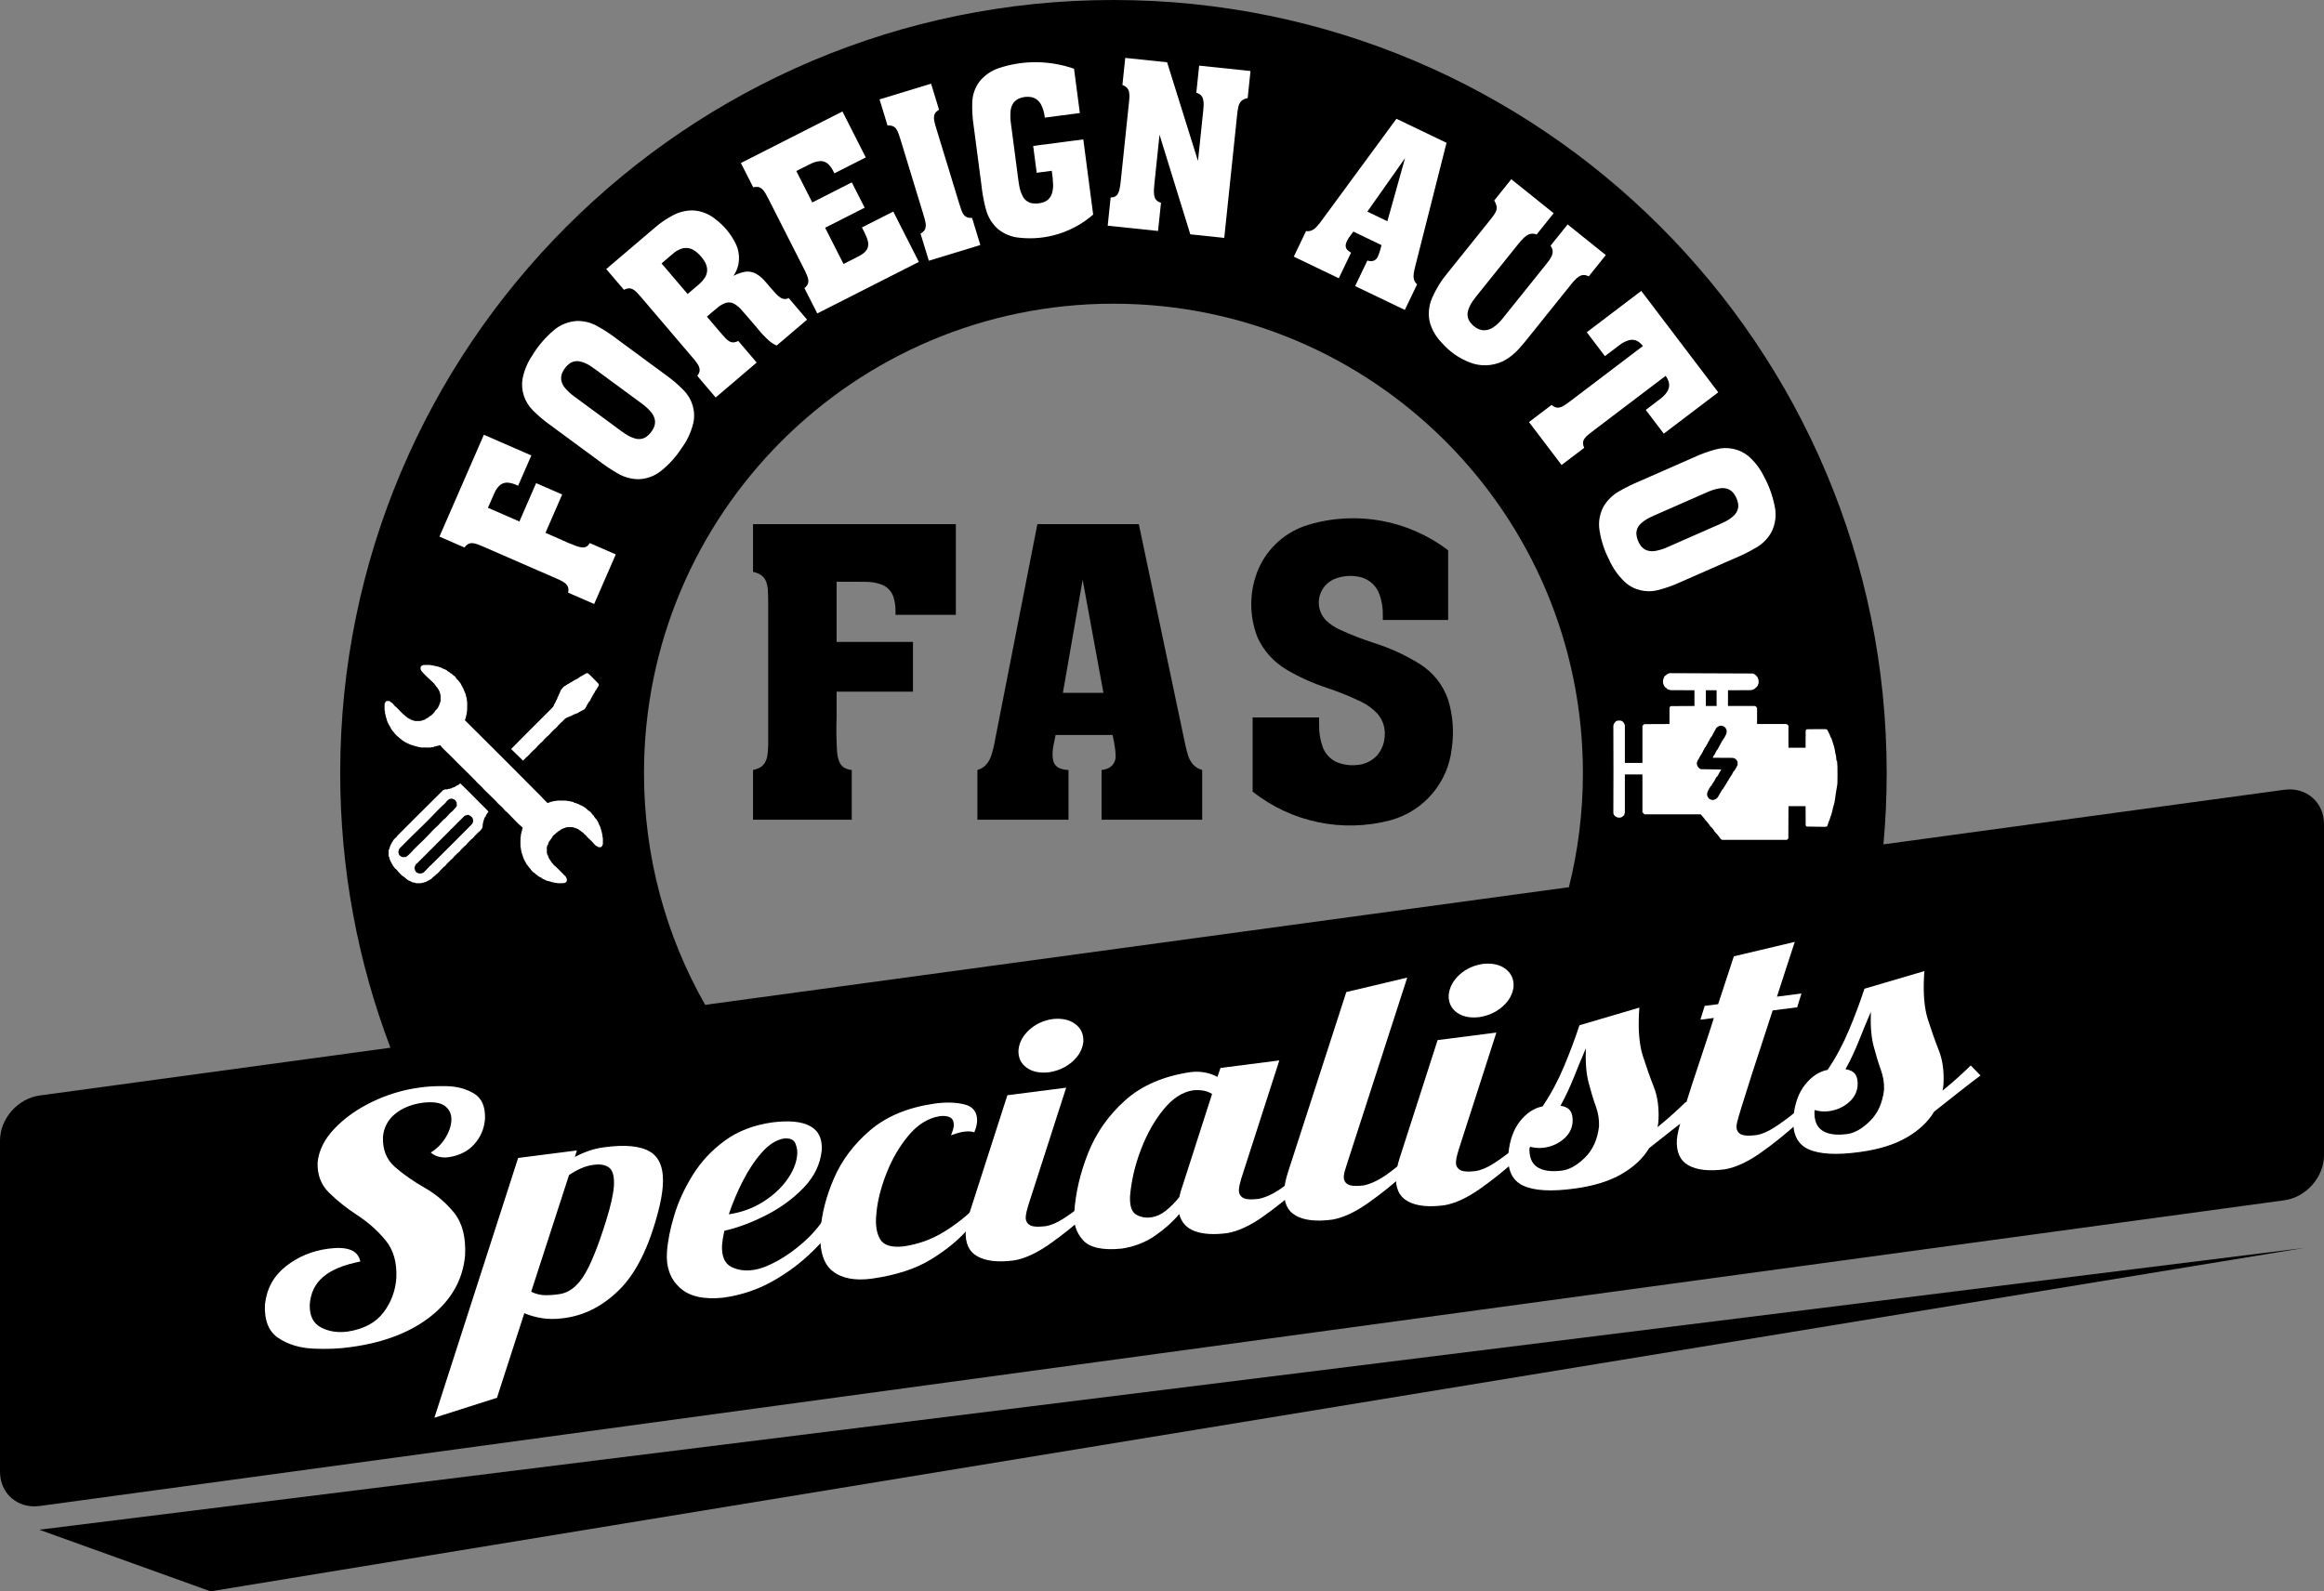
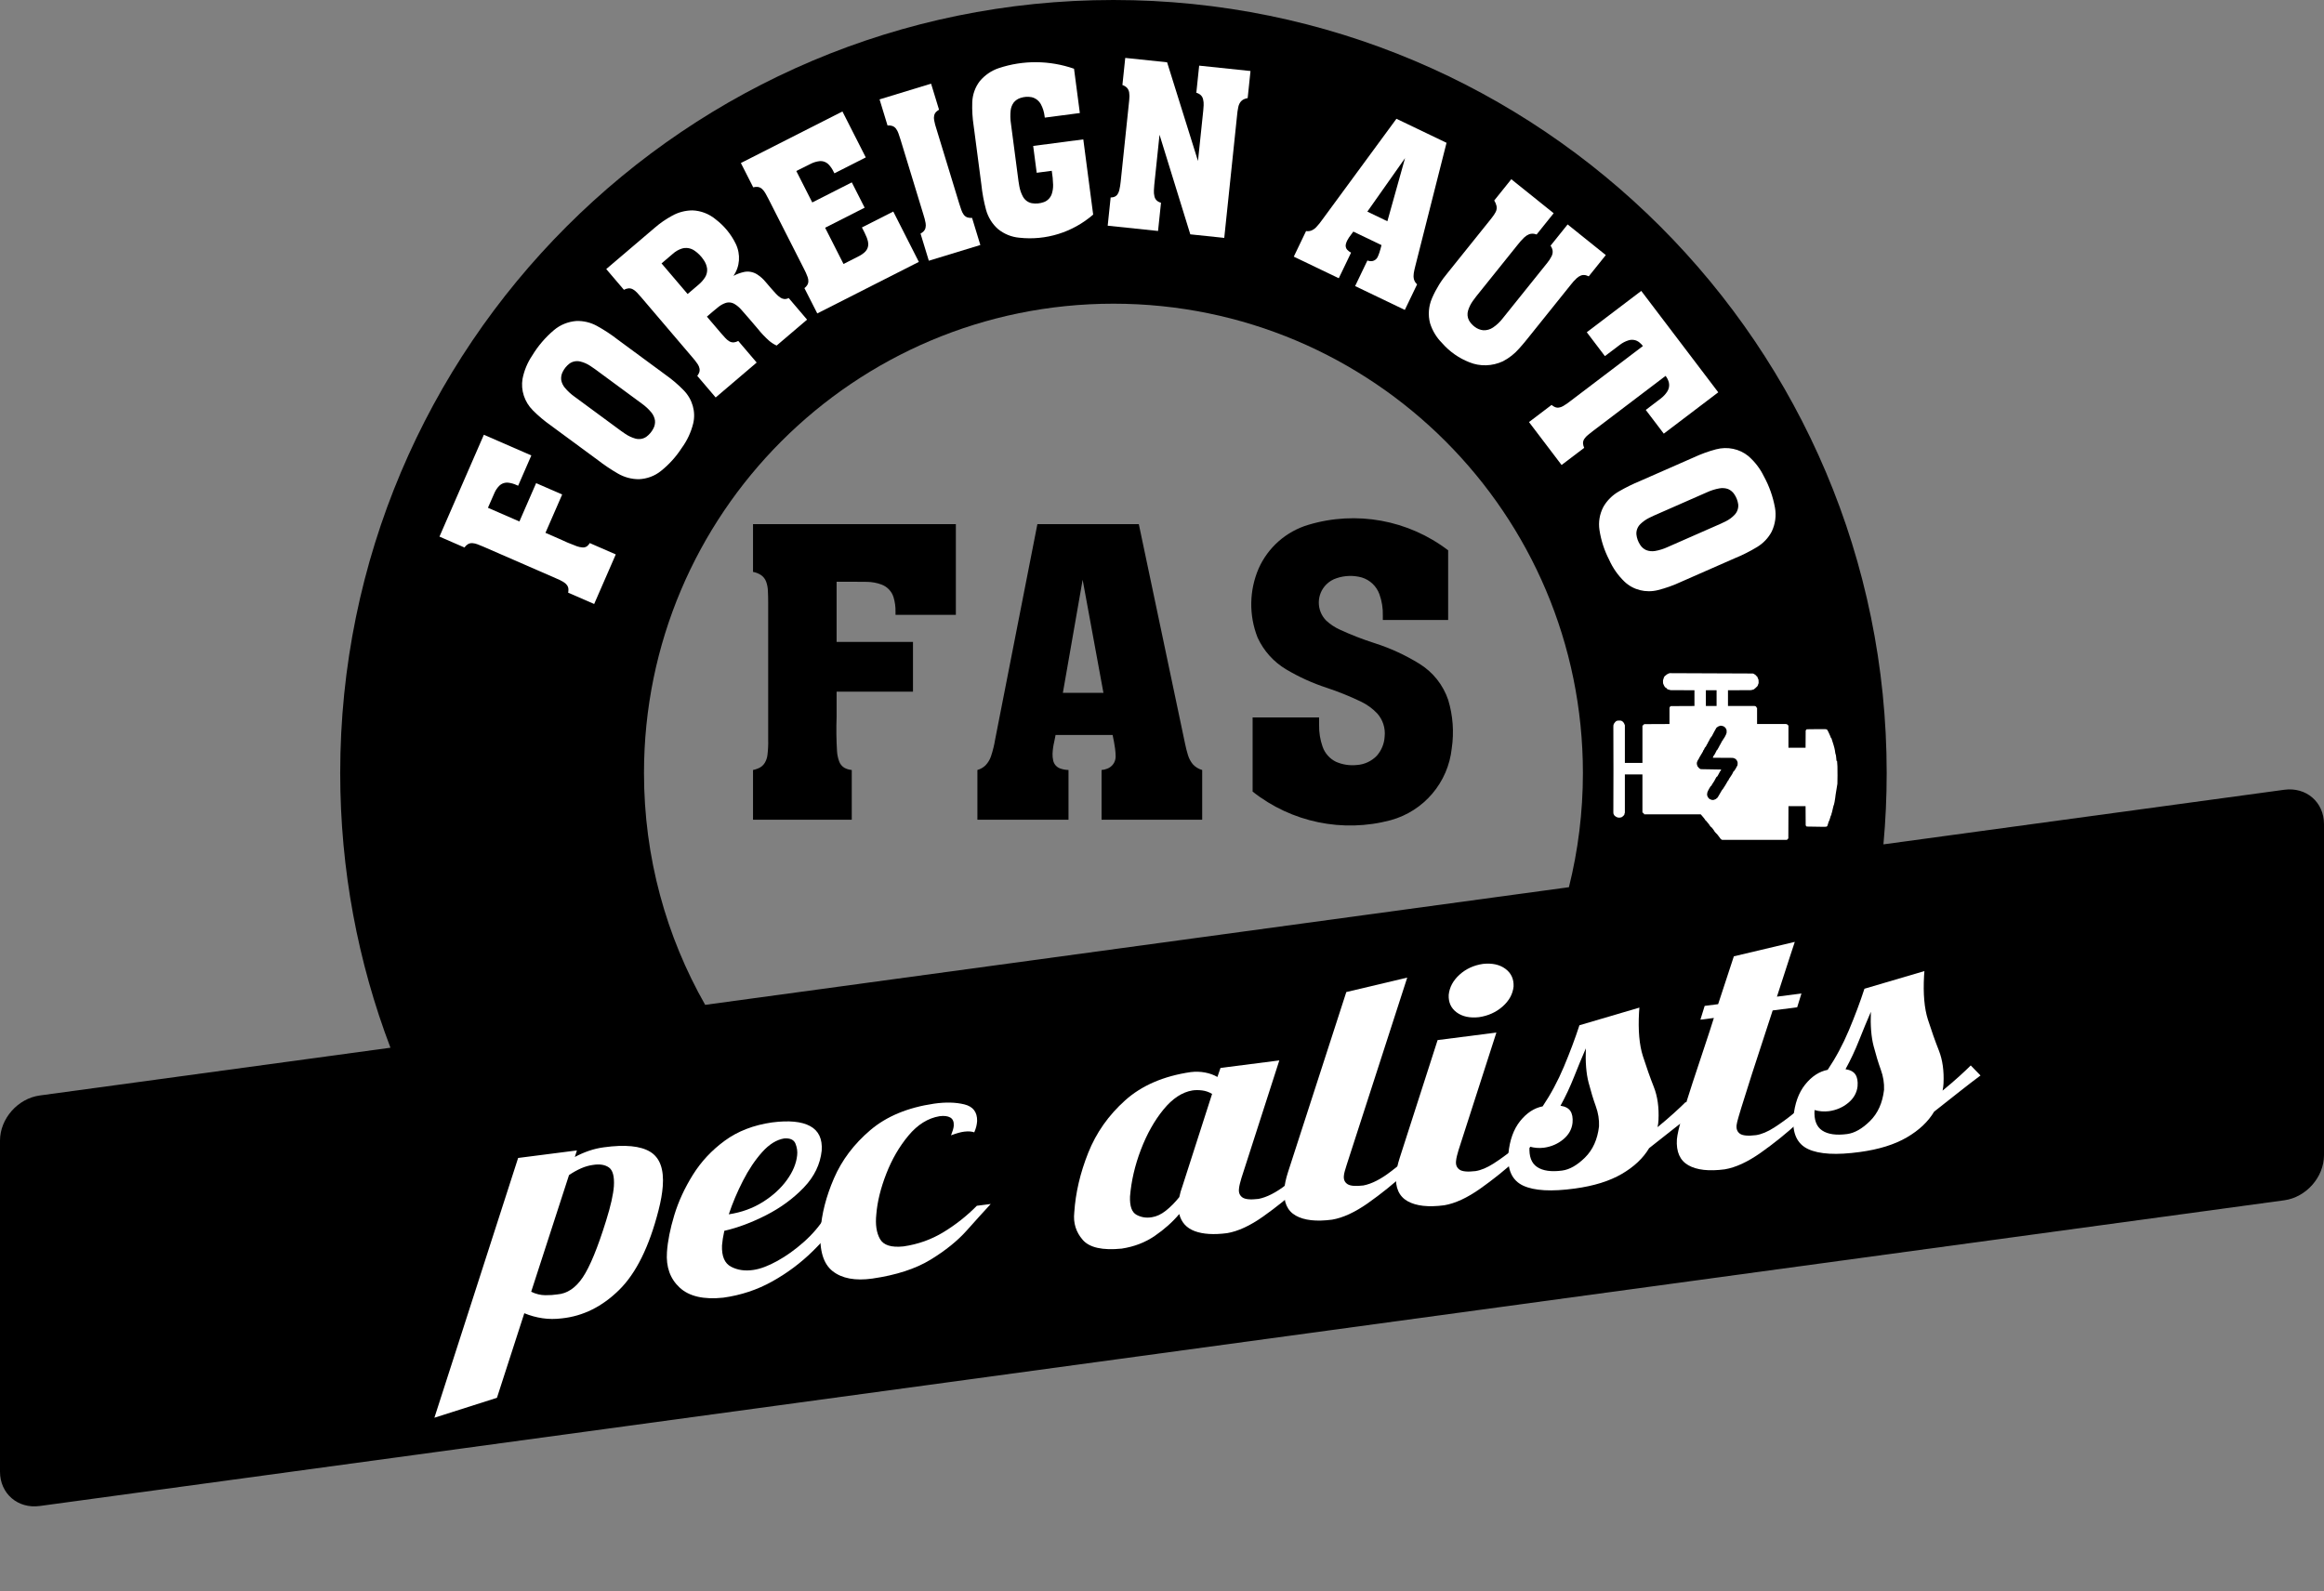
<svg xmlns="http://www.w3.org/2000/svg" version="1.1" id="Layer_1" x="0px" y="0px" viewBox="0 0 792 542.475" enable-background="new 0 0 792 542.475" xml:space="preserve">
  <rect x="0" y="0" width="792" height="542.475" fill="#808080" stroke="none" />
  <path fill-rule="evenodd" clip-rule="evenodd" d="M534.673,302.441l-294.355,40.105c-13.271-23.313-20.851-50.287-20.851-79.031  c0-88.359,71.629-159.988,159.988-159.988s159.988,71.629,159.988,159.988C539.442,276.94,537.788,289.98,534.673,302.441z   M133.064,357.158L13.548,373.442C6.066,374.461,0,381.354,0,388.836v112.847c0,7.483,6.066,12.722,13.548,11.702l145.07-19.765  l556.775-75.858l63.059-8.592c7.482-1.019,13.548-7.912,13.548-15.394V280.929c0-7.483-6.066-12.722-13.548-11.702l-136.591,18.61  c0.733-8.009,1.108-16.122,1.108-24.322C642.969,117.979,524.989,0,379.454,0S115.94,117.979,115.94,263.514  C115.94,296.495,121.999,328.06,133.064,357.158z" />
-   <path fill-rule="evenodd" clip-rule="evenodd" fill="#FFFFFF" d="M165.283,381.459c0.162-4.177-1.081-7.068-3.728-8.672  s-5.758-2.445-9.331-2.523c-3.574-0.078-6.669,0.084-9.286,0.487c-5.626,0.761-11.013,2.39-16.158,4.886  c-5.146,2.496-9.422,5.542-12.827,9.136c-3.405,3.594-5.31,7.418-5.714,11.473c-0.16,4.162,1.131,7.6,3.874,10.313  s5.962,5.278,9.659,7.694s6.897,5.259,9.599,8.53c2.703,3.271,3.935,7.545,3.695,12.823c-0.278,4.376-1.739,8.31-4.382,11.801  s-6.695,5.662-12.157,6.513c-3.439,0.462-6.489-0.01-9.151-1.417c-2.662-1.407-3.933-4.004-3.813-7.792  c0.267-3.922,1.796-7.072,4.585-9.449c2.789-2.377,7.005-4.116,12.646-5.217c-0.413-1.971-1.538-3.299-3.374-3.984  c-1.836-0.685-4.326-0.818-7.469-0.401c-5.539,0.724-10.39,2.733-14.552,6.027c-4.162,3.294-6.536,7.646-7.121,13.058  c-0.231,5.385,1.3,9.177,4.592,11.377s7.272,3.406,11.939,3.619c4.667,0.213,8.947,0.031,12.839-0.545  c11.346-1.551,20.471-5.101,27.375-10.65c6.904-5.549,10.729-12.411,11.474-20.586c0.305-6.245-0.947-11.095-3.757-14.552  c-2.81-3.457-6.152-6.292-10.024-8.505s-7.249-4.577-10.13-7.091c-2.881-2.514-4.239-5.95-4.075-10.309  c0.298-3.173,1.681-5.771,4.152-7.793c2.47-2.022,5.651-3.294,9.544-3.814c3.648-0.399,6.206,0.042,7.677,1.323  c1.47,1.281,2.109,2.959,1.917,5.034c-0.172,1.949-0.887,3.905-2.145,5.866s-2.878,3.551-4.857,4.77  c0.851,0.731,1.798,1.217,2.84,1.458c1.042,0.241,2.125,0.286,3.248,0.135c3.647-0.541,6.555-2.012,8.725-4.414  c2.169-2.402,3.393-5.27,3.671-8.603L165.283,381.459z" />
  <path fill-rule="evenodd" clip-rule="evenodd" fill="#FFFFFF" d="M189.91,441.258c-1.145,0.189-2.507,0.279-4.086,0.268  c-1.578-0.01-3.18-0.401-4.805-1.171l12.898-39.781c1.379-0.935,2.746-1.699,4.1-2.294c1.354-0.595,2.692-0.98,4.014-1.157  c2.279-0.377,4.096-0.099,5.451,0.834s1.929,3.074,1.725,6.421c-0.1,1.371-0.367,3.033-0.803,4.986  c-0.436,1.953-1.06,4.228-1.871,6.826c-2.863,9.222-5.508,15.64-7.935,19.256C196.17,439.062,193.275,441,189.91,441.258z   M176.574,394.741l-28.534,88.551l21.319-6.792l9.322-28.829c2.003,0.824,4.068,1.393,6.195,1.706  c2.127,0.314,4.337,0.327,6.63,0.04c7.197-0.758,13.69-3.982,19.478-9.672c5.788-5.69,10.27-14.755,13.446-27.196  c0.389-1.523,0.703-2.958,0.941-4.305s0.403-2.621,0.492-3.822c0.454-5.843-0.973-9.771-4.283-11.785s-8.573-2.523-15.792-1.528  c-1.746,0.231-3.453,0.633-5.121,1.207s-3.259,1.272-4.774,2.094l0.719-2.238L176.574,394.741z" />
  <path fill-rule="evenodd" clip-rule="evenodd" fill="#FFFFFF" d="M271.658,393.86c-0.285,2.778-1.459,5.59-3.522,8.437  c-2.063,2.846-4.797,5.338-8.201,7.475c-3.404,2.137-7.262,3.531-11.571,4.181c1.263-3.804,2.871-7.614,4.824-11.43  c1.953-3.817,4.133-7.071,6.538-9.762c2.405-2.691,4.918-4.251,7.537-4.679c2.022-0.144,3.299,0.453,3.832,1.788  c0.532,1.336,0.72,2.666,0.564,3.992L271.658,393.86z M246.054,424.548c0.052-0.691,0.143-1.458,0.275-2.3  c0.132-0.843,0.302-1.733,0.51-2.67c4.588-1.045,9.354-2.831,14.299-5.356c4.945-2.526,9.208-5.656,12.787-9.39  c3.58-3.735,5.615-7.938,6.106-12.611c0.27-3.99-1.047-6.772-3.953-8.345s-7.226-1.989-12.962-1.249  c-6.312,0.903-11.688,2.982-16.13,6.236c-4.441,3.254-8.066,7.135-10.873,11.643c-2.808,4.508-4.917,9.093-6.328,13.756  c-1.411,4.663-2.242,8.856-2.494,12.578c-0.355,5.056,1.088,9.087,4.329,12.092s8.205,4.15,14.893,3.433  c5.998-0.838,11.549-2.681,16.651-5.528c5.103-2.847,9.697-6.277,13.783-10.29c4.086-4.013,7.602-8.187,10.55-12.522l-6.262,0.803  c-1.907,3.067-4.334,5.912-7.279,8.533c-2.945,2.622-5.965,4.787-9.057,6.496s-5.813,2.729-8.162,3.06  c-2.857,0.428-5.387,0.063-7.59-1.094C246.944,430.667,245.913,428.242,246.054,424.548z" />
  <path fill-rule="evenodd" clip-rule="evenodd" fill="#FFFFFF" d="M324.102,387.024c0.915-0.344,1.738-0.619,2.47-0.826  s1.407-0.35,2.026-0.43c0.83-0.099,1.524-0.118,2.084-0.055c0.56,0.063,1.005,0.161,1.336,0.296  c0.326-0.764,0.561-1.445,0.703-2.044s0.233-1.205,0.274-1.819c0.063-3.053-1.39-4.944-4.357-5.672s-6.417-0.808-10.349-0.241  c-8.954,1.315-16.202,4.336-21.744,9.062c-5.542,4.726-9.654,10.187-12.335,16.384c-2.681,6.196-4.206,12.158-4.577,17.884  c-0.427,6.671,0.946,11.257,4.118,13.758s7.682,3.346,13.529,2.535c8.125-1.178,14.735-3.323,19.829-6.434s9.216-6.437,12.366-9.978  c3.149-3.541,5.869-6.546,8.159-9.015l-4.731,0.607c-3.415,3.458-7.202,6.454-11.361,8.987c-4.159,2.534-8.708,4.155-13.649,4.864  c-4.133,0.443-6.8-0.4-8-2.527s-1.617-4.929-1.251-8.404c0.34-4.273,1.471-8.882,3.394-13.828c1.923-4.945,4.444-9.288,7.564-13.028  c3.12-3.74,6.645-5.938,10.577-6.595c1.556-0.209,2.775-0.063,3.657,0.437c0.882,0.5,1.284,1.43,1.205,2.79  c-0.037,0.455-0.137,0.954-0.302,1.497S324.36,386.37,324.102,387.024z" />
-   <path fill-rule="evenodd" clip-rule="evenodd" fill="#FFFFFF" d="M347.089,357.93c-0.117,2.565,0.789,4.56,2.72,5.986  c1.93,1.426,4.461,1.969,7.59,1.629c3.145-0.464,5.829-1.676,8.053-3.634c2.224-1.958,3.472-4.23,3.746-6.815  c0.112-2.569-0.817-4.58-2.785-6.034c-1.969-1.454-4.52-2.013-7.656-1.677c-3.139,0.468-5.802,1.696-7.987,3.682  S347.357,355.341,347.089,357.93z M343.308,373.353l-12.917,40.158c-0.719,2.244-1.142,4.223-1.27,5.938  c-0.264,4.258,1.059,7.203,3.97,8.835c2.91,1.632,7.07,2.092,12.48,1.382c3.716-0.63,7.803-2.518,12.259-5.665  s8.687-6.554,12.693-10.221s7.19-6.598,9.554-8.791l-4.731,0.607c-1.971,1.517-4.077,3.184-6.316,5.004  c-2.239,1.819-4.463,3.435-6.672,4.848c-2.209,1.413-4.253,2.268-6.133,2.565c-2.723,0.326-4.548,0.154-5.474-0.516  c-0.926-0.669-1.312-1.648-1.159-2.937c0.045-0.52,0.145-1.09,0.3-1.709s0.329-1.255,0.522-1.907l12.926-40.159L343.308,373.353z" />
  <path fill-rule="evenodd" clip-rule="evenodd" fill="#FFFFFF" d="M406.408,371.715c0.998-0.142,2.089-0.14,3.273,0.005  c1.184,0.146,2.314,0.539,3.392,1.179l-10.058,31.3c-0.52,1.426-0.892,2.719-1.117,3.88c-1.45,1.809-2.966,3.344-4.548,4.603  c-1.582,1.26-3.177,2.012-4.786,2.256c-1.865,0.329-3.608,0.061-5.229-0.802c-1.621-0.863-2.366-2.957-2.235-6.282  c0.436-5.317,1.676-10.645,3.722-15.984s4.606-9.888,7.682-13.648C399.579,374.464,402.881,372.295,406.408,371.715z   M415.939,364.054l-1.057,3.079c-1.211-0.707-2.608-1.212-4.194-1.515s-3.224-0.352-4.916-0.147  c-9.221,1.35-16.663,4.559-22.324,9.628c-5.661,5.069-9.859,11.032-12.592,17.889s-4.319,13.645-4.756,20.361  c-0.382,3.568,0.58,6.674,2.884,9.316c2.304,2.643,6.728,3.635,13.272,2.977c4.248-0.641,8.014-2.09,11.298-4.346  c3.284-2.256,6.059-4.736,8.326-7.441c0.712,2.843,2.473,4.788,5.284,5.834c2.81,1.046,6.492,1.272,11.044,0.679  c3.717-0.63,7.804-2.52,12.261-5.669c4.457-3.149,8.688-6.559,12.694-10.229s7.191-6.602,9.555-8.795l-4.731,0.607  c-3.004,2.388-6.225,4.916-9.663,7.583c-3.438,2.668-6.591,4.28-9.458,4.836c-2.723,0.326-4.548,0.154-5.474-0.515  s-1.312-1.648-1.159-2.936c0.045-0.52,0.145-1.089,0.3-1.708c0.155-0.619,0.329-1.254,0.522-1.906l12.925-40.148L415.939,364.054z" />
  <path fill-rule="evenodd" clip-rule="evenodd" fill="#FFFFFF" d="M458.811,338.181l-19.877,61.417  c-0.719,2.243-1.142,4.222-1.27,5.936c-0.27,4.259,1.03,7.207,3.9,8.844s7.007,2.1,12.41,1.391c3.716-0.63,7.803-2.518,12.259-5.664  s8.687-6.553,12.693-10.22c4.006-3.667,7.19-6.597,9.554-8.789l-4.731,0.607c-3.004,2.385-6.225,4.911-9.663,7.579  c-3.438,2.667-6.591,4.279-9.458,4.835c-2.663,0.323-4.472,0.168-5.427-0.465c-0.955-0.632-1.36-1.59-1.215-2.873  c0.036-0.446,0.138-0.963,0.306-1.553c0.168-0.59,0.389-1.321,0.664-2.194l20.618-63.776L458.811,338.181z" />
  <path fill-rule="evenodd" clip-rule="evenodd" fill="#FFFFFF" d="M493.707,339.134c-0.117,2.565,0.789,4.56,2.72,5.986  c1.93,1.426,4.461,1.969,7.59,1.629c3.145-0.464,5.829-1.676,8.053-3.634c2.224-1.958,3.472-4.23,3.746-6.815  c0.112-2.569-0.817-4.58-2.785-6.034c-1.969-1.454-4.52-2.013-7.656-1.677c-3.139,0.468-5.802,1.696-7.987,3.682  C495.202,334.257,493.975,336.545,493.707,339.134z M489.926,354.557l-12.917,40.158c-0.719,2.244-1.142,4.223-1.27,5.938  c-0.264,4.258,1.059,7.203,3.97,8.835c2.91,1.632,7.07,2.092,12.48,1.382c3.716-0.63,7.803-2.518,12.259-5.665  s8.687-6.554,12.693-10.221c4.006-3.668,7.19-6.598,9.554-8.791l-4.731,0.607c-1.971,1.517-4.077,3.184-6.316,5.004  c-2.239,1.819-4.463,3.435-6.672,4.848s-4.253,2.268-6.133,2.565c-2.723,0.326-4.548,0.154-5.474-0.516  c-0.926-0.669-1.312-1.648-1.159-2.937c0.045-0.52,0.145-1.09,0.3-1.709c0.155-0.619,0.329-1.255,0.522-1.907l12.926-40.159  L489.926,354.557z" />
  <path fill-rule="evenodd" clip-rule="evenodd" fill="#FFFFFF" d="M535.911,382.75c0.145-1.712-0.099-3.049-0.733-4.01  c-0.634-0.961-1.76-1.562-3.377-1.803c1.719-3.119,3.263-6.407,4.631-9.863c1.368-3.456,2.706-6.689,4.012-9.698  c-0.185,4.684,0.125,8.569,0.929,11.655c0.804,3.086,1.623,5.773,2.456,8.063c0.833,2.289,1.202,4.582,1.105,6.877  c-0.516,4.438-2.102,7.973-4.758,10.605c-2.656,2.632-5.262,4.121-7.816,4.464c-3.724,0.494-6.561,0.09-8.513-1.212  c-1.951-1.302-2.818-3.626-2.599-6.972c1.62,0.472,3.265,0.6,4.937,0.386c2.516-0.356,4.705-1.306,6.568-2.852  S535.668,384.965,535.911,382.75z M538.258,349.505c-1.493,4.581-3.263,9.303-5.311,14.167c-2.048,4.864-4.455,9.357-7.222,13.478  c-2.888,0.561-5.446,2.234-7.674,5.017c-2.228,2.783-3.56,6.478-3.996,11.083c-0.422,5.523,1.252,9.163,5.02,10.923  c3.768,1.759,9.65,2.089,17.645,0.988c6.463-0.878,11.785-2.535,15.966-4.971c4.18-2.436,7.286-5.364,9.317-8.785  c2.965-2.338,5.82-4.591,8.566-6.759c2.746-2.168,5.159-4.025,7.238-5.57l-3.328-3.423c-0.926,0.942-2.236,2.181-3.93,3.716  s-3.584,3.16-5.67,4.873c0.176-0.815,0.282-1.621,0.318-2.418c0.207-4.315-0.322-8.073-1.587-11.277  c-1.265-3.203-2.507-6.712-3.726-10.525c-1.219-3.813-1.657-8.791-1.313-14.935l0.12-1.6L538.258,349.505z" />
  <path fill-rule="evenodd" clip-rule="evenodd" fill="#FFFFFF" d="M590.881,326.004l-5.354,16.309l-4.592,0.589l-1.454,4.701  l4.592-0.589c-0.813,2.623-1.884,5.919-3.214,9.888c-1.329,3.969-2.69,8.077-4.081,12.324c-1.391,4.247-2.586,8.1-3.584,11.56  c-0.998,3.459-1.573,5.991-1.724,7.594c-0.27,4.259,1.032,7.207,3.904,8.844c2.872,1.636,7.013,2.1,12.421,1.39  c3.717-0.63,7.804-2.519,12.261-5.665c4.457-3.147,8.688-6.554,12.694-10.221c4.006-3.668,7.191-6.598,9.555-8.791l-4.731,0.607  c-1.971,1.517-4.077,3.185-6.316,5.004c-2.239,1.819-4.463,3.436-6.672,4.848c-2.209,1.413-4.253,2.268-6.133,2.565  c-2.724,0.333-4.55,0.175-5.478-0.473c-0.928-0.648-1.313-1.641-1.155-2.98c-0.022-0.05,0.048-0.413,0.209-1.09  c0.161-0.677,0.607-2.225,1.34-4.643s1.945-6.266,3.639-11.542c1.693-5.276,4.062-12.538,7.105-21.786l8.349-1.07l1.454-4.701  l-8.349,1.07c1.747-5.427,3.187-9.866,4.321-13.318c1.134-3.452,1.721-5.235,1.761-5.348L590.881,326.004z" />
  <path fill-rule="evenodd" clip-rule="evenodd" fill="#FFFFFF" d="M633.043,370.298c0.145-1.712-0.099-3.049-0.733-4.01  c-0.634-0.961-1.76-1.562-3.377-1.803c1.719-3.119,3.263-6.407,4.631-9.863c1.368-3.456,2.706-6.689,4.012-9.698  c-0.185,4.684,0.125,8.569,0.929,11.655c0.804,3.086,1.623,5.773,2.456,8.063c0.833,2.289,1.202,4.582,1.105,6.877  c-0.516,4.438-2.102,7.973-4.758,10.605c-2.656,2.632-5.262,4.121-7.816,4.464c-3.724,0.494-6.561,0.09-8.513-1.212  c-1.951-1.302-2.818-3.626-2.599-6.972c1.62,0.472,3.265,0.6,4.937,0.386c2.516-0.356,4.705-1.306,6.568-2.852  S632.8,372.513,633.043,370.298z M635.391,337.053c-1.493,4.581-3.263,9.303-5.311,14.167c-2.048,4.864-4.455,9.357-7.222,13.478  c-2.888,0.561-5.446,2.234-7.674,5.017c-2.228,2.783-3.56,6.478-3.996,11.083c-0.422,5.523,1.252,9.163,5.02,10.923  c3.768,1.759,9.65,2.089,17.645,0.988c6.463-0.878,11.785-2.535,15.966-4.971c4.18-2.436,7.286-5.364,9.317-8.785  c2.965-2.338,5.82-4.591,8.566-6.759c2.746-2.168,5.159-4.025,7.238-5.57l-3.328-3.423c-0.926,0.942-2.236,2.181-3.93,3.716  c-1.694,1.536-3.584,3.16-5.67,4.873c0.176-0.815,0.282-1.621,0.318-2.418c0.207-4.314-0.322-8.073-1.587-11.277  c-1.265-3.203-2.507-6.712-3.726-10.525c-1.219-3.813-1.657-8.791-1.313-14.935l0.12-1.6L635.391,337.053z" />
  <path fill-rule="evenodd" clip-rule="evenodd" fill="#FFFFFF" d="M202.487,205.899l7.366-16.904l-8.868-3.865  c-0.236,0.44-0.569,0.821-0.977,1.118c-0.428,0.279-0.943,0.411-1.466,0.376c-0.66-0.045-1.312-0.181-1.938-0.403  c-2.111-0.773-4.183-1.647-6.21-2.618l-4.505-1.963l5.697-13.073l-8.881-3.87l-5.697,13.073l-10.722-4.672  c0.743-1.74,1.503-3.472,2.28-5.196c0.383-0.853,0.919-1.629,1.582-2.295c0.813-0.811,1.977-1.2,3.154-1.052  c0.944,0.124,1.866,0.392,2.732,0.794l0.541,0.236l4.501-10.33l-16.179-7.05l-15.131,34.721l8.521,3.713  c0.304-0.449,0.7-0.832,1.164-1.125c0.466-0.276,1.014-0.402,1.566-0.361c0.599,0.048,1.19,0.186,1.751,0.41  c0.705,0.268,1.403,0.552,2.094,0.854l24.442,10.651c0.935,0.378,1.842,0.822,2.713,1.329c0.471,0.273,0.881,0.637,1.204,1.069  c0.338,0.46,0.513,1.012,0.496,1.569c0.004,0.337-0.029,0.673-0.099,1.001L202.487,205.899z" />
  <path fill-rule="evenodd" clip-rule="evenodd" fill="#FFFFFF" d="M195.825,135.247c-1.241-0.876-2.363-1.91-3.334-3.074  c-0.638-0.762-1.064-1.671-1.235-2.633c-0.11-0.96,0.064-1.919,0.5-2.762c0.543-1.11,1.333-2.077,2.313-2.833  c1.052-0.76,2.406-1.016,3.707-0.702c1.198,0.29,2.342,0.791,3.374,1.48c0.547,0.353,1.085,0.72,1.611,1.103l15.896,11.705  c1.238,0.873,2.355,1.904,3.322,3.066c0.658,0.804,1.086,1.762,1.238,2.77c0.087,0.956-0.109,1.905-0.564,2.731  c-0.562,1.096-1.369,2.046-2.361,2.781c-1.074,0.757-2.452,0.988-3.759,0.63c-1.203-0.341-2.348-0.873-3.39-1.576  c-0.484-0.312-0.959-0.639-1.423-0.981L195.825,135.247z M188.67,145.746l15.127,11.139c2.134,1.649,4.376,3.154,6.709,4.505  c2.202,1.293,4.7,1.974,7.217,1.967c2.758-0.115,5.376-1.086,7.483-2.775c2.796-2.227,5.203-4.889,7.133-7.888  c1.824-2.486,3.144-5.307,3.891-8.316c0.961-3.98-0.247-8.249-3.194-11.29c-1.88-1.941-3.94-3.704-6.149-5.264l-1.097-0.808  l-15.127-11.139c-2.277-1.783-4.695-3.378-7.228-4.77c-2.159-1.187-4.586-1.769-7.01-1.68c-2.843,0.217-5.513,1.304-7.643,3.11  c-2.927,2.474-5.428,5.398-7.412,8.669c-1.621,2.398-2.742,5.103-3.301,7.964c-0.637,3.85,0.67,7.84,3.507,10.7  c1.888,1.897,3.941,3.627,6.133,5.168L188.67,145.746z" />
  <path fill-rule="evenodd" clip-rule="evenodd" fill="#FFFFFF" d="M234.336,100.225l-8.886-10.431l3.848-3.278  c0.897-0.817,1.962-1.429,3.126-1.796c1.415-0.415,2.967-0.158,4.225,0.698c1.227,0.827,2.284,1.891,3.106,3.127  c0.654,0.893,1.076,1.932,1.223,3.016c0.103,1.072-0.152,2.133-0.725,3.015c-0.599,0.931-1.334,1.763-2.183,2.468L234.336,100.225z   M245.644,113.499l-4.735-5.558c1.278-1.126,2.581-2.223,3.907-3.291c0.699-0.569,1.488-1.017,2.339-1.328  c1.067-0.396,2.277-0.26,3.27,0.368c0.817,0.506,1.555,1.134,2.188,1.862c1.907,2.156,3.788,4.335,5.641,6.538  c1.167,1.466,2.458,2.829,3.859,4.072c0.775,0.666,1.638,1.217,2.562,1.635l10.373-8.837l-6.273-7.364  c-0.432,0.239-0.922,0.358-1.423,0.346c-0.46-0.038-0.909-0.187-1.309-0.435c-0.599-0.394-1.147-0.863-1.631-1.395  c-1.206-1.326-2.386-2.676-3.538-4.05c-0.824-0.993-1.795-1.853-2.878-2.547c-1.365-0.85-2.988-1.133-4.512-0.786  c-1.236,0.281-2.425,0.723-3.536,1.316c2.218-3.14,2.526-7.311,0.804-10.903c-1.584-3.271-3.926-6.134-6.819-8.337  c-2.252-1.889-5.045-2.976-7.921-3.083c-2.463,0.012-4.861,0.641-6.976,1.83c-2.116,1.147-4.098,2.52-5.913,4.096l-16.519,14.072  l6.027,7.075c0.467-0.267,0.988-0.435,1.529-0.491c0.543-0.046,1.093,0.077,1.576,0.354c0.518,0.306,0.988,0.69,1.393,1.137  c0.516,0.55,1.018,1.112,1.507,1.686l17.29,20.296c0.674,0.75,1.294,1.547,1.855,2.385c0.303,0.452,0.512,0.959,0.613,1.488  c0.102,0.562,0.017,1.134-0.243,1.627c-0.144,0.305-0.321,0.592-0.528,0.856l6.273,7.364l13.975-11.905l-6.273-7.364  c-0.448,0.246-0.939,0.409-1.451,0.48c-0.56,0.06-1.131-0.07-1.624-0.369c-0.515-0.316-0.981-0.709-1.382-1.165  C246.629,114.628,246.13,114.069,245.644,113.499z" />
  <path fill-rule="evenodd" clip-rule="evenodd" fill="#FFFFFF" d="M278.522,106.849l34.613-17.573l-8.714-17.164l-10.684,5.424  c0.625,1.143,1.187,2.319,1.683,3.523c0.283,0.702,0.445,1.446,0.48,2.197c0.002,0.94-0.353,1.832-0.99,2.487  c-0.6,0.601-1.287,1.104-2.039,1.492c-1.792,0.936-3.593,1.856-5.402,2.758l-6.273-12.356l13.473-6.84l-4.379-8.626l-13.473,6.84  l-5.441-10.716c1.697-0.867,3.402-1.716,5.115-2.55c0.844-0.406,1.748-0.674,2.681-0.794c1.179-0.167,2.384,0.257,3.24,1.142  c0.641,0.673,1.176,1.444,1.582,2.283l0.374,0.708l10.684-5.424l-7.951-15.661l-34.613,17.573l4.208,8.288  c0.521-0.153,1.069-0.196,1.614-0.126c0.535,0.084,1.038,0.335,1.438,0.719c0.435,0.416,0.807,0.897,1.101,1.425  c0.373,0.655,0.73,1.319,1.071,1.991l12.07,23.774c0.477,0.889,0.889,1.811,1.234,2.759c0.193,0.507,0.282,1.047,0.26,1.584  c-0.036,0.573-0.257,1.112-0.628,1.531c-0.211,0.263-0.451,0.5-0.713,0.709L278.522,106.849z" />
  <path fill-rule="evenodd" clip-rule="evenodd" fill="#FFFFFF" d="M326.895,69.399l-7.784-25.501  c-0.322-0.946-0.575-1.914-0.757-2.896c-0.108-0.535-0.108-1.085,0-1.615c0.123-0.557,0.423-1.052,0.853-1.406  c0.249-0.221,0.522-0.412,0.812-0.571l-2.714-8.89l-17.558,5.36l2.714,8.89c0.535-0.059,1.079-0.006,1.598,0.158  c0.516,0.173,0.972,0.506,1.305,0.952c0.353,0.487,0.632,1.026,0.826,1.598c0.254,0.71,0.491,1.425,0.712,2.146l7.784,25.501  c0.32,0.957,0.572,1.935,0.752,2.926c0.098,0.535,0.088,1.083-0.03,1.609c-0.13,0.556-0.436,1.047-0.87,1.396  c-0.254,0.222-0.53,0.415-0.825,0.575l2.824,9.252l17.558-5.36l-2.824-9.252c-0.509,0.047-1.024,0.001-1.522-0.137  c-0.537-0.168-1.01-0.514-1.343-0.984c-0.346-0.495-0.618-1.041-0.804-1.619C327.35,70.827,327.114,70.115,326.895,69.399z" />
  <path fill-rule="evenodd" clip-rule="evenodd" fill="#FFFFFF" d="M332,44.291l2.442,18.626c0.299,2.9,0.83,5.772,1.588,8.585  c0.708,2.576,2.142,4.88,4.116,6.611c2.072,1.665,4.555,2.677,7.152,2.914c9.127,1.033,18.229-1.805,25.245-7.87l-3.362-25.643  l-17.079,2.24l1.199,9.146l5.132-0.673c0.26,1.568,0.413,3.152,0.458,4.74c0.032,1.118-0.136,2.23-0.494,3.279  c-0.472,1.251-1.447,2.222-2.669,2.658c-1.312,0.475-2.72,0.601-4.098,0.367c-1.286-0.251-2.403-1.087-3.045-2.277  c-0.587-1.104-0.997-2.299-1.211-3.537c-0.11-0.565-0.203-1.134-0.278-1.705l-2.566-19.573c-0.233-1.501-0.268-3.025-0.105-4.532  c0.113-0.99,0.478-1.927,1.058-2.716c0.616-0.744,1.429-1.283,2.339-1.553c1.207-0.4,2.493-0.486,3.746-0.25  c1.356,0.311,2.521,1.217,3.194,2.484c0.645,1.23,1.061,2.574,1.226,3.96l0.069,0.529l11.948-1.567l-1.981-15.104  c-8.355-2.904-17.354-2.969-25.69-0.186c-2.501,0.844-4.728,2.379-6.446,4.442c-1.552,2.031-2.443,4.526-2.545,7.131  c-0.093,2.705,0.067,5.416,0.477,8.094L332,44.291z" />
  <path fill-rule="evenodd" clip-rule="evenodd" fill="#FFFFFF" d="M377.495,76.939l17.159,1.795l1.006-9.621  c-0.526-0.127-1.015-0.381-1.427-0.742c-0.4-0.367-0.681-0.855-0.803-1.397c-0.169-0.687-0.232-1.399-0.186-2.109  c0.023-0.604,0.063-1.207,0.121-1.808l1.791-17.12l10.49,33.947l11.569,1.21l4.346-41.557c0.077-1.038,0.226-2.07,0.445-3.087  c0.126-0.605,0.375-1.176,0.731-1.674c0.386-0.503,0.906-0.876,1.494-1.072c0.311-0.12,0.633-0.205,0.961-0.252l0.967-9.244  l-17.494-1.83l-0.967,9.244c0.548,0.144,1.057,0.414,1.489,0.791c0.404,0.378,0.688,0.875,0.813,1.426  c0.169,0.682,0.233,1.39,0.187,2.095c-0.025,0.585-0.068,1.169-0.129,1.751l-1.798,17.19l-10.522-33.64l-14.263-1.492l-0.967,9.244  c0.554,0.174,1.064,0.473,1.494,0.876c0.441,0.457,0.726,1.051,0.812,1.694c0.118,0.762,0.128,1.538,0.03,2.304l-0.022,0.337  l-2.893,27.663c-0.093,1.015-0.257,2.021-0.491,3.012c-0.124,0.507-0.335,0.987-0.623,1.417c-0.341,0.468-0.832,0.793-1.383,0.914  c-0.306,0.075-0.619,0.113-0.933,0.114L377.495,76.939z" />
  <path fill-rule="evenodd" clip-rule="evenodd" fill="#FFFFFF" d="M440.912,87.49l15.335,7.36l4.186-8.721  c-0.485-0.244-0.924-0.571-1.3-0.967c-0.467-0.504-0.65-1.223-0.486-1.915c0.107-0.439,0.266-0.865,0.474-1.268  c0.365-0.686,0.792-1.336,1.276-1.942l0.808-1.092l9.6,4.607c-0.206,0.864-0.447,1.72-0.723,2.565  c-0.169,0.518-0.372,1.024-0.607,1.515c-0.473,0.936-1.454,1.49-2.461,1.389c-0.349-0.019-0.691-0.094-1.015-0.222l-4.186,8.721  l16.939,8.13l4.186-8.721c-0.526-0.465-0.906-1.079-1.094-1.771c-0.143-0.648-0.159-1.323-0.049-1.986  c0.12-0.746,0.276-1.488,0.468-2.221l10.703-42.269l-17.073-8.194l-25.188,34.289c-0.655,0.954-1.382,1.855-2.175,2.694  c-0.477,0.498-1.052,0.887-1.683,1.139c-0.566,0.2-1.167,0.254-1.75,0.157L440.912,87.49z M465.979,72.143l12.849-18.237  l-6.02,21.514L465.979,72.143z" />
  <path fill-rule="evenodd" clip-rule="evenodd" fill="#FFFFFF" d="M509.22,68.348c0.359,0.559,0.621,1.177,0.778,1.83  c0.16,0.704,0.056,1.454-0.291,2.107c-0.349,0.657-0.761,1.279-1.231,1.857l-0.49,0.633l-14.553,18.133  c-2.219,2.623-4.038,5.559-5.396,8.704c-1.199,2.752-1.435,5.8-0.668,8.627c0.813,2.554,2.214,4.856,4.092,6.723  c2.534,2.9,5.723,5.139,9.318,6.543c3.626,1.473,7.754,1.347,11.41-0.348c2.112-1.095,4.006-2.591,5.573-4.403  c0.89-0.994,1.753-2.012,2.589-3.053l14.94-18.614c0.61-0.811,1.292-1.566,2.035-2.255c0.44-0.404,0.948-0.723,1.498-0.94  c0.607-0.201,1.255-0.199,1.845,0.005c0.26,0.084,0.514,0.185,0.759,0.303l5.818-7.249l-13.013-10.445l-5.818,7.249  c0.368,0.498,0.61,1.081,0.708,1.702c0.065,0.64-0.056,1.293-0.35,1.879c-0.411,0.827-0.919,1.604-1.512,2.315l-15.133,18.855  c-0.935,1.228-2.065,2.294-3.341,3.151c-0.974,0.655-2.121,0.98-3.266,0.925c-1.072-0.104-2.084-0.505-2.924-1.159  c-0.802-0.585-1.472-1.331-1.972-2.195c-0.552-1.032-0.661-2.261-0.303-3.412c0.371-1.177,0.932-2.29,1.659-3.295  c0.369-0.525,0.753-1.039,1.151-1.542l13.956-17.388c0.713-0.938,1.496-1.82,2.342-2.639c0.495-0.472,1.071-0.847,1.698-1.104  c0.696-0.235,1.438-0.249,2.124-0.041l0.412,0.133l5.818-7.249l-14.443-11.592L509.22,68.348z" />
  <path fill-rule="evenodd" clip-rule="evenodd" fill="#FFFFFF" d="M559.894,117.958l-24.681,18.736  c-0.787,0.631-1.618,1.205-2.486,1.718c-0.465,0.281-0.98,0.464-1.512,0.539c-0.57,0.067-1.14-0.055-1.619-0.345  c-0.296-0.161-0.573-0.354-0.825-0.575l-7.705,5.849l11.108,14.633l7.705-5.849c-0.221-0.461-0.355-0.961-0.397-1.475  c-0.029-0.562,0.133-1.125,0.459-1.601c0.342-0.499,0.758-0.946,1.233-1.325c0.577-0.478,1.166-0.941,1.765-1.391l24.681-18.736  c0.542,0.685,0.929,1.48,1.138,2.335c0.215,1.022,0.009,2.103-0.573,3.007c-0.577,0.889-1.304,1.676-2.148,2.325  c-1.712,1.328-3.435,2.642-5.169,3.941l6.137,8.084l18.564-14.092l-26.243-34.569l-18.564,14.092l6.178,8.138  c1.718-1.321,3.446-2.628,5.186-3.92c0.852-0.639,1.805-1.128,2.817-1.444c1.302-0.417,2.702-0.162,3.722,0.677  C559.126,117.072,559.539,117.491,559.894,117.958z" />
  <path fill-rule="evenodd" clip-rule="evenodd" fill="#FFFFFF" d="M581.696,167.828c1.378-0.639,2.834-1.096,4.327-1.357  c0.979-0.173,1.979-0.089,2.898,0.243c0.886,0.383,1.632,1.012,2.145,1.81c0.691,1.024,1.136,2.191,1.303,3.417  c0.134,1.291-0.319,2.592-1.24,3.563c-0.849,0.894-1.854,1.635-2.965,2.187c-0.579,0.298-1.165,0.581-1.76,0.847l-18.072,7.943  c-1.374,0.638-2.825,1.092-4.314,1.351c-1.024,0.169-2.069,0.063-3.018-0.308c-0.872-0.401-1.597-1.044-2.086-1.851  c-0.67-1.034-1.091-2.207-1.233-3.433c-0.121-1.308,0.366-2.618,1.328-3.573c0.895-0.873,1.928-1.6,3.057-2.153  c0.512-0.264,1.032-0.512,1.559-0.744L581.696,167.828z M576.163,156.39l-17.198,7.559c-2.494,1.027-4.916,2.22-7.25,3.569  c-2.219,1.264-4.054,3.09-5.304,5.276c-1.275,2.448-1.739,5.201-1.326,7.871c0.536,3.534,1.643,6.948,3.28,10.116  c1.245,2.82,3.032,5.371,5.268,7.52c2.971,2.818,7.273,3.899,11.379,2.861c2.62-0.662,5.175-1.568,7.629-2.705l1.247-0.548  l17.198-7.559c2.681-1.085,5.27-2.385,7.739-3.887c2.105-1.279,3.82-3.093,4.952-5.239c1.229-2.573,1.619-5.429,1.115-8.175  c-0.684-3.771-1.973-7.397-3.819-10.748c-1.271-2.601-3.056-4.921-5.257-6.832c-3.02-2.472-7.13-3.328-11.024-2.296  c-2.586,0.691-5.109,1.608-7.538,2.739L576.163,156.39z" />
  <path fill-rule="evenodd" clip-rule="evenodd" fill="#FFFFFF" d="M588.382,249.997h-0.042c-0.019,0-0.023,0.013-0.043,0.129  c-0.015,0.086-0.046,0.167-0.078,0.25c-0.127,0.328-0.632,1.248-0.753,1.371c-0.113,0.115-0.249,0.262-0.265,0.363  c-0.033,0.207,0.022,0.255-0.143,0.258c-0.045,0.001-0.057,0.013-0.116,0.124l-0.749,1.405c-0.059,0.111-0.069,0.126-0.093,0.145  c-0.071,0.056-0.103,0.173-0.135,0.26c-0.099,0.273-0.468,0.843-0.687,1.226c-0.022,0.039-0.043,0.077-0.054,0.12  c-0.015,0.058-0.022,0.064-0.073,0.064h-0.113v0.062c0,0.028-0.006,0.044-0.063,0.156c-0.261,0.516-0.743,1.495-0.815,1.531  c-0.017,0.009-0.034,0.012-0.053,0.022c-0.073,0.04-0.341,0.557-0.351,0.678c-0.007,0.078,0,0.155,0,0.155l6.689,0.038  c0.126,0.001,0.153,0.005,0.272,0.047c0.613,0.212,0.859,0.301,1.202,0.871c0.105,0.174,0.183,0.348,0.233,0.52  c0.043,0.15,0.028,0.878-0.023,1.074c-0.045,0.173-1.039,1.913-1.105,1.935c-0.053,0.017-0.103,0.019-0.151,0.047  c-0.129,0.075-0.327,0.632-0.57,1.07c-0.406,0.73-1.143,1.629-1.158,1.797c-0.009,0.102,0.003,0.207-0.044,0.239  c-0.037,0.025-0.111,0.006-0.157,0.041c-0.04,0.03-0.059,0.101-0.083,0.175c-0.057,0.183-1.693,2.858-1.778,2.908  c-0.029,0.017-0.057,0.03-0.085,0.048c-0.145,0.089-1.01,1.747-1.543,2.586c-0.092,0.145-0.185,0.272-0.299,0.344  c-0.034,0.022-0.071,0.039-0.105,0.064c-0.089,0.067-0.161,0.196-0.27,0.252c-0.067,0.034-0.148,0.041-0.19,0.074  c-0.015,0.012-0.025,0.027-0.042,0.041c-0.05,0.041-0.157,0.068-0.241,0.085c-0.113,0.023-0.125,0.028-0.125,0.046v0.041  c0,0-0.431,0.067-0.748,0.039c-0.142-0.012-0.88-0.304-1.066-0.52c-0.112-0.131-0.208-0.361-0.311-0.405  c-0.027-0.012-0.055-0.01-0.07-0.028c-0.027-0.031-0.015-0.123-0.028-0.197c-0.015-0.087-0.066-0.15-0.103-0.224  c-0.154-0.309-0.081-0.966,0.017-1.257c0.167-0.5,1.08-2.133,1.226-2.167c0.055-0.013,0.11-0.006,0.147-0.044  c0.038-0.038,0.058-0.121,0.087-0.202c0.117-0.335,0.553-0.834,0.866-1.382c0.338-0.592,0.722-1.428,0.842-1.48  c0.049-0.021,0.1-0.02,0.151-0.046c0.13-0.068,1.076-2.019,1.189-2.056c0.026-0.009,0.051-0.01,0.074-0.044  c0.052-0.078,0.089-0.326,0.089-0.326l-6.845-0.115c-0.126-0.002-0.142-0.005-0.156-0.028c-0.071-0.113-0.275-0.138-0.329-0.151  c-0.078-0.019-0.753-0.806-0.782-0.911c-0.065-0.235-0.078-0.505-0.078-0.505h-0.078v-0.7h0.042c0.019,0,0.023-0.014,0.045-0.138  c0.02-0.114,0.05-0.226,0.095-0.334c0.167-0.399,0.579-0.858,0.67-1.177c0.027-0.096,0.043-0.197,0.102-0.25  c0.039-0.035,0.096-0.05,0.13-0.088c0.033-0.036,0.046-0.094,0.063-0.151c0.054-0.183,0.446-0.777,0.684-1.157  c0.067-0.107,0.074-0.123,0.07-0.16c-0.003-0.028-0.007-0.062,0.005-0.083c0.021-0.039,0.094-0.033,0.133-0.056  c0.053-0.031,0.038-0.155,0.047-0.256c0.016-0.17,0.282-0.397,0.386-0.599c0.031-0.06,0.048-0.126,0.069-0.194  c0.056-0.185,0.267-0.54,0.357-0.6c0.049-0.032,0.103-0.056,0.133-0.102c0.026-0.04,0.035-0.098,0.065-0.134  c0.021-0.025,0.052-0.04,0.073-0.063c0.051-0.057,0.037-0.165,0.064-0.249c0.009-0.027,0.021-0.052,0.04-0.07  c0.021-0.02,0.048-0.032,0.066-0.053c0.047-0.053,0.029-0.161,0.071-0.225c0.023-0.035,0.053-0.046,0.087-0.066  c0.132-0.079,0.466-1.027,0.572-1.058c0.026-0.008,0.055-0.011,0.07-0.028c0.02-0.021,0.018-0.063,0.02-0.105  c0.005-0.114,0.297-0.618,0.462-0.919c0.06-0.111,0.07-0.123,0.098-0.119c0.096,0.011,0.065-0.01,0.073-0.126  c0.007-0.107,0.112-0.154,0.183-0.208c0.097-0.074,0.305-0.455,0.428-0.735c0.313-0.714,0.737-1.288,1.065-1.947  c0.091-0.183,0.204-0.395,0.315-0.478c0.073-0.055,0.16-0.087,0.242-0.142c0.107-0.073,0.204-0.185,0.319-0.228  c0.072-0.027,0.151-0.027,0.221-0.049c0.089-0.028,0.162-0.092,0.248-0.132c0.299-0.139,1.083,0.057,1.326,0.182  c0.187,0.096,0.458,0.335,0.633,0.532c0.109,0.122,0.36,0.66,0.374,0.801C588.463,249.364,588.382,249.997,588.382,249.997z   M581.345,240.666v-5.365H585v5.365H581.345z M566.767,233.008h0.042c0.019,0,0.023,0.014,0.048,0.138  c0.077,0.385,0.513,1.091,0.704,1.223c0.183,0.127,0.414,0.191,0.47,0.292c0.023,0.041,0.016,0.088,0.044,0.135  c0.112,0.189,0.643,0.335,0.925,0.372c0.125,0.016,0.139,0.021,0.139,0.044v0.052l8.319,0.039v5.365l-7.946,0.038  c-0.126,0.001-0.151,0.01-0.249,0.089c-0.272,0.222-0.313,0.309-0.319,0.61c-0.026,1.237,0,5.405,0,5.405l-8.413,0.038  c-0.126,0.001-0.152,0.008-0.257,0.078c-0.102,0.068-0.249,0.142-0.286,0.233c-0.028,0.067-0.025,0.156-0.025,0.156h-0.233v12.751  h-5.987v-12.767c0-0.126-0.004-0.144-0.036-0.18c-0.085-0.095-0.154-0.367-0.179-0.427c-0.064-0.153-0.343-0.578-0.497-0.683  c-0.07-0.048-0.158-0.085-0.198-0.133c-0.016-0.02-0.024-0.041-0.043-0.058c-0.056-0.05-0.204-0.064-0.276-0.1  c-0.031-0.015-0.048-0.035-0.069-0.052c-0.056-0.047-1.059-0.047-1.252,0c-0.194,0.047-0.548,0.229-0.599,0.307  c-0.021,0.032-0.036,0.067-0.064,0.1c-0.063,0.076-0.186,0.146-0.243,0.245c-0.043,0.074-0.048,0.165-0.087,0.197  c-0.029,0.024-0.075,0.015-0.109,0.044c-0.068,0.059-0.084,0.269-0.139,0.346c-0.012,0.017-0.026,0.027-0.039,0.04  c-0.054,0.055-0.106,0.483-0.097,0.796c0.047,1.612,0.047,27.975,0,28.992c-0.013,0.292,0.021,0.666,0.078,0.761  c0.023,0.038,0.051,0.071,0.073,0.109c0.037,0.065,0.056,0.146,0.092,0.222c0.162,0.344,0.9,0.758,1.202,0.835  c0.477,0.121,1.178,0.065,1.536-0.173c0.132-0.088,0.723-0.603,0.779-0.802c0.059-0.208-0.023-0.283,0.112-0.476  c0.049-0.069,0.054-0.091,0.054-0.217v-13.001h5.987v13.023c0,0,0.122-0.006,0.19,0.022c0.109,0.045,0.08,0.178,0.156,0.253  c0.037,0.037,0.099,0.06,0.154,0.076c0.074,0.022,0.083,0.031,0.083,0.094v0.138h19.154c0.126,0,0.149,0.011,0.23,0.107  c0.459,0.544,1.3,1.519,1.351,1.655c0.038,0.103,0.062,0.207,0.122,0.262c0.036,0.033,0.085,0.049,0.134,0.078  c0.134,0.08,0.285,0.296,0.435,0.487c0.285,0.362,0.607,0.66,0.801,0.997c0.079,0.137,0.136,0.28,0.246,0.401  c0.081,0.089,0.19,0.166,0.245,0.25c0.017,0.026,0.029,0.054,0.047,0.074c0.039,0.046,0.105,0.06,0.171,0.089  c0.089,0.039,0.819,0.991,0.929,1.211c0.03,0.06,0.056,0.114,0.088,0.167c0.197,0.335,0.625,0.679,1.005,1.11  c0.521,0.591,0.966,1.366,1.251,1.621c0.036,0.032,0.07,0.056,0.175,0.072c0.04,0.006,0.092,0.011,0.092,0.011v0.117h22.172  l0.492-0.505l0.039-11.002h5.831l0.038,6.443c0.001,0.126,0.006,0.148,0.056,0.225c0.07,0.109,0.128,0.157,0.19,0.169  c0.025,0.005,0.028,0.009,0.028,0.044v0.078c0,0,2.977,0.024,4.908,0.078c0.895,0.025,1.727,0.011,1.908-0.039  c0.093-0.026,0.273-0.202,0.317-0.311c0.167-0.408,0.41-1.466,0.542-1.61c0.015-0.016,0.029-0.029,0.044-0.045  c0.075-0.083,0.387-1.173,0.563-1.765c0.036-0.121,0.045-0.135,0.086-0.143c0.03-0.006,0.065-0.011,0.087-0.033  c0.075-0.075-0.004-0.348,0.043-0.47c0.011-0.029,0.029-0.049,0.046-0.072c0.125-0.17,0.651-2.829,0.764-2.953  c0.014-0.015,0.028-0.029,0.042-0.043c0.059-0.063,0.379-1.755,0.425-2.251c0.121-1.298,0.568-3.547,0.759-4.92  c0.047-0.339,0.058-5.25,0.013-5.94c-0.057-0.873-0.129-1.874-0.129-1.874h-0.194c0,0-0.16-2.047-0.252-2.156  c-0.013-0.016-0.028-0.028-0.041-0.042c-0.059-0.065-0.18-0.806-0.24-1.344c-0.09-0.801-0.871-3.242-1.21-4.218  c-0.041-0.119-0.052-0.132-0.111-0.132h-0.13c0,0-0.006-0.155-0.023-0.296c-0.006-0.046-0.865-2.019-1.124-2.352  c-0.169-0.218-0.346-0.243-0.704-0.268c-0.62-0.043-4.141,0.013-6.212,0.037c-0.126,0.001-0.148,0.013-0.221,0.116l-0.168,0.236  h-0.062l-0.039,5.948h-5.831v-7.371c0-0.126-0.008-0.151-0.084-0.252c-0.186-0.248-0.265-0.31-0.548-0.415  c-0.119-0.044-0.146-0.049-0.272-0.049h-9.787v-5.52c0,0-0.088,0.002-0.137-0.021c-0.061-0.028-0.059-0.129-0.082-0.213  c-0.043-0.159-0.232-0.287-0.402-0.347c-0.105-0.037-0.131-0.041-0.257-0.041h-9.036v-5.365l7.664-0.038  c0.126-0.001,0.154-0.003,0.277-0.028c0.202-0.04,0.446-0.071,0.597-0.153c0.046-0.025,0.083-0.054,0.129-0.067  c0.084-0.023,0.198,0.01,0.235-0.026c0.035-0.034,0.002-0.128,0.039-0.155c0.036-0.027,0.138,0.01,0.175-0.02  c0.029-0.024,0.017-0.089,0.043-0.133c0.031-0.052,0.116-0.072,0.195-0.122c0.172-0.109,0.317-0.356,0.444-0.44  c0.027-0.018,0.052-0.028,0.079-0.044c0.087-0.054,0.329-0.455,0.362-0.6c0.023-0.1,0.023-0.188,0.048-0.259  c0.03-0.083,0.093-0.142,0.132-0.248c0.073-0.199-0.039-1.4-0.039-1.4h-0.041c-0.019,0-0.024-0.014-0.057-0.135  c-0.051-0.187-0.338-0.831-0.348-0.837c-0.054-0.03-0.124-0.02-0.171-0.061c-0.031-0.027-0.051-0.076-0.078-0.123  c-0.168-0.291-0.694-0.613-0.975-0.748c-0.055-0.026-0.109-0.051-0.168-0.062c-0.08-0.014-0.102-0.016-0.228-0.017l-28.086-0.115  c-0.126-0.001-0.153,0.004-0.273,0.043c-0.226,0.074-0.801,0.375-0.892,0.46c-0.1,0.093-0.181,0.214-0.276,0.268  c-0.037,0.021-0.076,0.031-0.114,0.05c-0.284,0.135-0.563,0.679-0.629,0.977c-0.037,0.167-0.06,0.367-0.118,0.435  c-0.011,0.012-0.022,0.02-0.033,0.033C566.699,231.833,566.767,233.008,566.767,233.008z" />
-   <path fill-rule="evenodd" clip-rule="evenodd" fill="#FFFFFF" d="M161.214,280.017c-0.068,0.502-0.112,0.612-0.44,0.994  c-0.397,0.464-9.312,9.328-13.98,13.98c-0.09,0.089-0.103,0.1-0.134,0.106l-0.035,0.007c-0.031,0.006-0.044,0.017-0.131,0.109  c-0.676,0.723-1.768,1.915-2.055,2.146c-0.18,0.145-0.363,0.258-0.527,0.296c-0.165,0.038-0.34,0.021-0.677,0.121  c-0.078,0.023-0.164,0.052-0.164,0.052v-0.078c0,0-0.411,0.031-0.559-0.044c-0.058-0.029-0.076-0.074-0.122-0.109  c-0.122-0.092-0.441-0.121-0.508-0.241c-0.019-0.033-0.02-0.073-0.043-0.095c-0.021-0.02-0.062-0.023-0.094-0.042  c-0.054-0.033-0.084-0.11-0.113-0.192c-0.038-0.106-0.073-0.219-0.129-0.278c-0.04-0.042-0.09-0.057-0.114-0.12  c-0.041-0.109,0-0.365,0-0.365h-0.039v-0.078h-0.078c0,0-0.047-0.426,0.02-0.528c0.012-0.018,0.028-0.026,0.039-0.041  c0.058-0.074,0.02-0.324,0.08-0.431c0.019-0.033,0.047-0.053,0.075-0.076c0.079-0.066,0.158-0.181,0.19-0.33  c0.019-0.089,0.026-0.197,0.026-0.197h0.156v-0.156h0.235v-0.156h0.156v-0.156h0.156v-0.156h0.156v-0.156h0.156v-0.156h0.156v-0.156  h0.156v-0.156h0.156v-0.156h0.156v-0.156h0.156v-0.156h0.156v-0.156h0.156v-0.156h0.156v-0.156h0.156v-0.235h0.235v-0.156h0.156  v-0.156h0.156v-0.156h0.156v-0.156h0.156v-0.156h0.156v-0.156h0.156v-0.156h0.156v-0.156h0.156v-0.156h0.156v-0.156h0.156v-0.156  h0.156v-0.156h0.156v-0.156h0.156v-0.156h0.156v-0.235h0.235v-0.156h0.156v-0.156h0.156v-0.156h0.156v-0.156h0.156v-0.156h0.156  v-0.156h0.156v-0.156h0.156v-0.156h0.156v-0.156h0.156v-0.156h0.156v-0.156h0.156v-0.156h0.156V287.7h0.156v-0.235h0.235v-0.156  h0.156v-0.156h0.156v-0.156h0.156v-0.156h0.156v-0.156h0.156v-0.156h0.156v-0.156h0.156v-0.156h0.156v-0.156h0.156v-0.156h0.156  v-0.156h0.156v-0.156h0.156v-0.156h0.156v-0.156h0.156v-0.235h0.235v-0.156h0.156v-0.156h0.156v-0.156h0.156v-0.156h0.156v-0.156  h0.156v-0.156h0.156v-0.156h0.156v-0.156h0.156v-0.156h0.156v-0.156h0.156v-0.156h0.156v-0.156h0.156v-0.156h0.156v-0.235h0.156  v-0.156h0.235v-0.156h0.156v-0.156h0.156v-0.156h0.156v-0.156h0.156v-0.156h0.156v-0.156h0.156v-0.156h0.156v-0.156h0.156v-0.156  h0.156v-0.156h0.156v-0.156h0.156v-0.156h0.156v-0.156h0.156v-0.235h0.235v-0.156h0.156v-0.156h0.156v-0.156h0.156v-0.156h0.156  v-0.156h0.156v-0.156h0.156v-0.156h0.156v-0.156h0.156v-0.156h0.156v-0.156h0.156v-0.156h0.156c0,0-0.018-0.113,0-0.156  c0.018-0.044,0.086-0.011,0.137-0.02c0.101-0.017,0.143-0.221,0.26-0.311c0.084-0.065,0.208-0.07,0.269-0.12  c0.027-0.022,0.042-0.051,0.08-0.074c0.112-0.065,0.428-0.062,0.428-0.062v-0.078c0,0,0.345-0.077,0.587-0.039  c0.292,0.046,0.44,0.273,0.667,0.305c0.052,0.007,0.109,0.005,0.135,0.028c0.039,0.036,0.009,0.132,0.04,0.195  c0.052,0.105,0.279,0.115,0.349,0.22c0.016,0.024,0.024,0.052,0.041,0.076c0.025,0.034,0.069,0.056,0.096,0.094  c0.047,0.066,0.029,0.218,0.11,0.243c0.032,0.01,0.089,0.013,0.089,0.013v0.43h0.039v0.078h0.078v0.43h-0.042  C161.235,279.878,161.231,279.892,161.214,280.017z M155.573,274.885l-0.052,0.013c-0.047,0.012-0.051,0.022-0.04,0.104  c0.008,0.061,0.02,0.154-0.012,0.183c-0.031,0.028-0.103-0.004-0.137,0.02c-0.023,0.016-0.028,0.059-0.045,0.099  c-0.064,0.147-0.296,0.268-0.402,0.402c-0.027,0.034-0.045,0.069-0.067,0.105c-0.1,0.171-0.858,0.951-0.981,1.011  c-0.04,0.019-0.077,0.033-0.115,0.05c-0.198,0.091-2.007,2.197-2.25,2.335c-0.059,0.033-0.116,0.059-0.174,0.09  c-0.228,0.121-1.441,1.51-2.195,2.258c-0.291,0.289-0.584,0.519-0.868,0.768c-0.695,0.607-2.273,2.444-3.598,3.735  c-1.354,1.319-3.663,3.503-3.81,3.713c-0.042,0.059-0.081,0.118-0.124,0.183c-0.127,0.192-1.86,1.9-1.919,1.893  c-0.057-0.007-0.114-0.026-0.131,0c-0.018,0.027,0.008,0.104-0.02,0.137c-0.035,0.041-0.153,0.011-0.223,0.034  c-0.059,0.019-0.084,0.075-0.124,0.118c-0.044,0.048-1.045,0.068-1.198,0.024c-0.327-0.094-1.03-0.47-1.149-0.98  c-0.026-0.111-0.018-0.213-0.078-0.34c-0.024-0.052-0.055-0.091-0.076-0.137c-0.161-0.356,0.304-1.397,0.305-1.399  c0.06-0.126,6.59-6.59,8.221-8.138c1.881-1.786,5.672-5.837,6.369-6.428c0.452-0.383,1.064-0.948,1.208-1.151  c0.044-0.061,0.082-0.122,0.125-0.184c0.45-0.653,1.332-1.336,2.193-1.11c0.033,0.009,0.065,0.019,0.091,0.039  c0.034,0.026,0.058,0.068,0.093,0.093c0.065,0.046,0.171,0.036,0.261,0.049c0.28,0.042,0.693,0.499,0.793,0.766  c0.012,0.032,0.021,0.064,0.023,0.098c0.003,0.045,0.009,0.052,0.055,0.063l0.052,0.013c0.047,0.012,0.051,0.027,0.045,0.154  c-0.008,0.159-0.022,0.361,0.01,0.477c0.009,0.034,0.023,0.061,0.032,0.094c0.038,0.14-0.002,0.397-0.021,0.595  C155.626,274.858,155.62,274.873,155.573,274.885z M132.732,292.723c0.13,0.085,0.14,0.343,0.151,0.433  c0.014,0.123,1.183,2.241,1.252,2.268c0.032,0.013,0.064,0.023,0.094,0.042c0.141,0.096,0.214,0.427,0.396,0.545  c0.047,0.031,0.102,0.047,0.116,0.084c0.016,0.041-0.019,0.107,0,0.131c0.028,0.034,0.167-0.02,0.215,0.02  c0.023,0.02,0.024,0.062,0.044,0.096c0.02,0.036,0.061,0.063,0.1,0.092c0.164,0.123,0.472,0.542,0.698,0.833  c0.223,0.288,0.854,0.866,1.293,1.287c0.092,0.088,0.109,0.097,0.171,0.089c0.046-0.005,0.115-0.017,0.139,0.008  c0.027,0.028-0.003,0.1,0.02,0.137c0.016,0.025,0.056,0.033,0.096,0.044c0.111,0.03,0.764,0.571,1.112,0.913  c0.083,0.081,0.165,0.156,0.264,0.191c0.136,0.048,0.187,0.032,0.247,0.141c0.02,0.037,0.036,0.046,0.154,0.09  c0.26,0.097,0.646,0.221,0.767,0.323c0.037,0.031,0.061,0.063,0.092,0.092c0.078,0.075,0.605,0.246,0.898,0.293  c0.281,0.044,0.614,0.084,0.614,0.084v0.117c0,0,1.883,0.06,1.936-0.02c0.017-0.026,0.014-0.058,0.04-0.078  c0.089-0.068,0.514,0.003,0.667-0.082c0.026-0.014,0.045-0.033,0.072-0.051c0.119-0.075,0.323-0.091,0.421-0.11  c0.313-0.063,0.776-0.379,1.284-0.618c0.355-0.167,0.809-0.42,0.837-0.491c0.014-0.036,0.016-0.074,0.044-0.095  c0.045-0.035,0.157-0.024,0.215-0.059c0.046-0.028,0.057-0.086,0.083-0.142c0.076-0.169,0.68-0.574,1.032-0.876  c0.118-0.101,0.214-0.206,0.308-0.32c0.08-0.098,0.094-0.109,0.133-0.109h0.087v-0.156h0.235v-0.156h0.156v-0.156h0.156v-0.156  h0.156v-0.156h0.156v-0.156h0.156v-0.235h0.156v-0.156h0.156v-0.156h0.156v-0.156h0.156v-0.156h0.156v-0.156h0.156v-0.156h0.156  v-0.156h0.156V295.6h0.156v-0.156h0.235v-0.156h0.156v-0.156h0.156v-0.156h0.156v-0.156h0.156v-0.235h0.156v-0.156h0.156v-0.156  h0.156v-0.156h0.156v-0.156h0.156v-0.156h0.156v-0.156h0.156v-0.156h0.156v-0.156h0.156v-0.156h0.156v-0.156h0.235v-0.156h0.156  v-0.156h0.156v-0.156h0.156v-0.156h0.156v-0.235h0.156v-0.156h0.156v-0.156h0.156v-0.156h0.156v-0.156h0.156v-0.156h0.156v-0.156  h0.156v-0.156h0.156v-0.156h0.156v-0.156h0.235v-0.156h0.156v-0.156h0.156v-0.156h0.156v-0.156h0.156v-0.156h0.156v-0.235h0.156  v-0.156h0.156v-0.156h0.156v-0.156h0.156v-0.156h0.156v-0.156h0.156v-0.156h0.156v-0.156h0.156v-0.156h0.156v-0.156h0.235v-0.156  h0.156v-0.156h0.156v-0.156h0.156V287.7h0.156v-0.235h0.156v-0.156h0.156v-0.156h0.156v-0.156h0.156v-0.156h0.156v-0.156h0.156  v-0.156h0.156v-0.156h0.156v-0.156h0.156v-0.156h0.235v-0.156h0.156v-0.156h0.156v-0.156h0.156v-0.156h0.156v-0.156h0.156v-0.235  h0.156v-0.156h0.156v-0.156h0.156v-0.156h0.156v-0.156h0.156v-0.156h0.156v-0.156h0.156v-0.156h0.156v-0.156h0.156v-0.156h0.235  v-0.156h0.156v-0.156h0.156v-0.156h0.156v-0.156h0.156c0,0-0.019-0.173,0-0.235c0.016-0.05,0.079-0.012,0.137-0.02  c0.061-0.009,0.23-0.28,0.289-0.463c0.036-0.111,0.057-0.208,0.068-0.315c0.013-0.126,0.017-0.14,0.041-0.14h0.052l0.039-0.948  l0.039-0.147h0.078l0.031-0.563c0.007-0.127,0.01-0.142,0.034-0.157c0.067-0.044,0.102-0.138,0.115-0.213  c0.016-0.092,0.007-0.227,0.063-0.311c0.024-0.036,0.061-0.064,0.084-0.099c0.047-0.07,0.039-0.169,0.051-0.263  c0.02-0.162,0.182-0.44,0.288-0.653c0.057-0.113,0.069-0.125,0.12-0.12c0.174,0.02,0.151-0.033,0.14-0.26  c-0.004-0.083,0.712-1.24,0.775-1.252c0.141-0.027,0.212-0.101,0.09-0.249c-0.206-0.251-0.504-0.554-0.793-0.843  c-0.768-0.767-1.474-1.439-2.206-2.187c-2.132-2.181-6.187-6.235-6.419-6.401c-0.158-0.112-0.347-0.146-0.383,0.07  c-0.007,0.042-0.013,0.047-0.06,0.047h-0.104v0.087c0,0.039-0.013,0.05-0.126,0.105c-0.406,0.199-1.144,0.545-1.203,0.629  c-0.024,0.033-0.028,0.064-0.056,0.094c-0.066,0.073-0.678,0.25-1.022,0.358c-0.121,0.038-0.134,0.048-0.134,0.099v0.113h-0.407  c-0.127,0-0.142,0.003-0.158,0.026c-0.046,0.07-0.169,0.122-0.217,0.131c-0.141,0.026-0.316-0.03-0.441,0  c-0.11,0.027-0.181,0.121-0.293,0.156c-0.214,0.068-0.582-0.074-0.779,0c-0.193,0.072-0.162,0.162-0.42,0.177  c-0.093,0.005-0.113,0.016-0.203,0.105c-5.22,5.187-15.568,15.453-15.635,15.585c-0.111,0.222-0.414,0.615-0.483,0.628  c-0.056,0.01-0.116-0.001-0.146,0.03c-0.02,0.021-0.027,0.062-0.045,0.098c-0.045,0.089-0.163,0.154-0.268,0.234  c-0.288,0.218-1.496,2.321-1.558,2.736c-0.01,0.063-0.019,0.265-0.073,0.347c-0.025,0.038-0.061,0.053-0.084,0.099  c-0.063,0.127-0.025,0.495-0.025,0.495h-0.235v2.425h0.235v0.524C132.706,292.692,132.709,292.708,132.732,292.723z   M178.178,259.242c0.004,0.036,0.014,0.093,0.029,0.103c0.009,0.006,0.021-0.005,0.031-0.02c0.023-0.035,0.039-0.096,0.075-0.132  c0.026-0.027,0.063-0.04,0.099-0.052c0.048-0.016,0.053-0.022,0.053-0.061v-0.087h0.156v-0.156h0.156v-0.156h0.156v-0.156h0.156  v-0.156h0.156v-0.156h0.156v-0.156h0.156v-0.156h0.235v-0.156h0.156v-0.156h0.156v-0.156h0.156v-0.156h0.156v-0.156h0.156v-0.235  h0.156v-0.156h0.156v-0.156h0.156v-0.156h0.156v-0.156h0.156v-0.156h0.156v-0.156h0.156v-0.156h0.156v-0.156h0.235v-0.156h0.156  v-0.156h0.156v-0.156h0.156v-0.156h0.156v-0.156h0.156v-0.156h0.156v-0.235h0.156V254.3h0.156v-0.156h0.156v-0.156h0.156v-0.156  h0.156v-0.156h0.156v-0.156h0.156v-0.156h0.156v-0.156h0.235v-0.156h0.156v-0.156h0.156v-0.156h0.156v-0.156h0.156v-0.156h0.156  v-0.235h0.156v-0.156h0.156v-0.156h0.156v-0.156h0.156v-0.156h0.156v-0.156h0.156v-0.156h0.156v-0.156h0.156v-0.156h0.235v-0.156  h0.156v-0.156h0.156v-0.156h0.156v-0.156h0.156v-0.156h0.156v-0.156h0.156v-0.235h0.156v-0.156h0.156v-0.156h0.156v-0.156h0.156  v-0.156h0.156v-0.156h0.156v-0.156h0.156v-0.156h0.156v-0.156h0.235v-0.156h0.156v-0.156h0.156v-0.156h0.156v-0.156h0.156v-0.156  h0.156v-0.156h0.156v-0.235h0.156v-0.156h0.156v-0.156h0.156v-0.156h0.156v-0.156h0.156v-0.156h0.156V246.4h0.156v-0.156h0.235  v-0.156h0.156v-0.156h0.156v-0.156h0.156v-0.156h0.156v-0.156h0.156c0,0-0.025-0.114,0-0.156c0.03-0.051,0.134,0.002,0.176-0.02  c0.034-0.018,0.028-0.084,0.044-0.136c0.04-0.129,0.271-0.187,0.388-0.289c0.028-0.025,0.05-0.053,0.073-0.08  c0.068-0.079,1.241-0.528,1.869-0.776c0.118-0.047,0.133-0.056,0.151-0.092c0.014-0.027,0.028-0.056,0.053-0.072  c0.055-0.034,0.163-0.006,0.227-0.033c0.048-0.02,0.095-0.091,0.123-0.122c0.069-0.077,1.071-0.429,1.613-0.627  c0.119-0.043,0.132-0.053,0.132-0.092v-0.088h0.313v-0.235c0,0,0.238,0.049,0.313,0c0.047-0.031,0.029-0.101,0.056-0.134  c0.033-0.041,0.135-0.028,0.219-0.048c0.152-0.036,0.25-0.183,0.393-0.245c0.103-0.045,0.229-0.046,0.31-0.102  c0.036-0.025,0.062-0.061,0.094-0.091c0.098-0.09,0.248-0.117,0.375-0.182c0.093-0.048,0.526-0.641,0.618-0.847  c0.29-0.647,0.334-0.746,0.807-1.479c0.069-0.106,0.079-0.118,0.097-0.118h0.042l0.039-0.274c0,0,0.175,0.038,0.235,0  c0.067-0.042-0.011-0.18,0.023-0.257c0.014-0.031,0.046-0.053,0.076-0.077c0.097-0.079,0.3-0.445,0.345-0.623  c0.016-0.061,0.027-0.12,0.049-0.175c0.077-0.195,0.286-0.333,0.39-0.566c0.095-0.213,0.216-0.541,0.278-0.562  c0.026-0.008,0.055-0.012,0.071-0.028c0.02-0.021,0.018-0.064,0.02-0.105c0.009-0.173,0.513-0.723,0.603-1.035  c0.012-0.043,0.03-0.159,0.081-0.202c0.013-0.011,0.029-0.018,0.041-0.028c0.038-0.034,0.042-0.109,0.048-0.166  c0.009-0.078,0.017-0.085,0.088-0.077c0.052,0.006,0.126,0.017,0.157-0.009c0.049-0.042-0.013-0.181,0.023-0.257  c0.015-0.032,0.047-0.053,0.076-0.077c0.176-0.148,0.261-0.519,0.429-0.748c0.087-0.118,0.205-0.205,0.254-0.326  c0.049-0.119,0.017-0.358,0.007-0.537c-0.007-0.127-0.017-0.151-0.105-0.242c-1.006-1.039-2.472-2.578-3.044-3.093  c-0.457-0.411-0.587-0.531-0.906-0.45c-0.206,0.052-0.611,0.254-0.638,0.32c-0.011,0.028-0.011,0.057-0.028,0.071  c-0.019,0.016-0.059,0.014-0.105,0.02c-0.123,0.016-0.627,0.304-0.657,0.375c-0.008,0.02-0.01,0.037-0.021,0.052  c-0.031,0.04-0.137,0.055-0.244,0.084c-0.169,0.046-0.508,0.246-0.554,0.328c-0.057,0.102-0.049,0.129-0.232,0.109  c-0.074-0.009-0.084-0.004-0.096,0.043l-0.013,0.052c-0.012,0.047-0.02,0.051-0.078,0.045c-0.043-0.005-0.106-0.015-0.13,0.007  c-0.036,0.032,0.005,0.13-0.02,0.176c-0.027,0.048-0.128,0.038-0.192,0.072c-0.046,0.025-0.073,0.073-0.116,0.1  c-0.052,0.032-0.21,0.032-0.25,0.109c-0.012,0.023-0.014,0.054-0.028,0.071c-0.019,0.024-0.063,0.02-0.105,0.02  c-0.097-0.001-1.054,0.511-1.205,0.645c-0.116,0.103-0.229,0.203-0.369,0.251c-0.018,0.006-0.21,0.045-0.249,0.108  c-0.013,0.022-0.014,0.052-0.028,0.071c-0.018,0.026-0.06,0.03-0.101,0.038c-0.138,0.025-0.536,0.253-0.643,0.369  c-0.014,0.015-0.027,0.029-0.041,0.043c-0.093,0.084-0.282,0.117-0.428,0.158c-0.122,0.035-0.136,0.045-0.136,0.104v0.13  c0,0-0.21-0.006-0.274,0.039c-0.047,0.033-0.007,0.104-0.02,0.137c-0.017,0.043-0.131,0.027-0.237,0.043  c-0.096,0.015-0.581,0.405-0.829,0.637c-0.084,0.079-0.151,0.134-0.161,0.238c-0.004,0.037-0.009,0.041-0.056,0.041h-0.104v0.156  l-0.156,0.039v0.274h-0.235v0.274l-0.156,0.039v0.313l-0.156,0.039v0.235c0,0.105-0.005,0.119-0.047,0.131  c-0.031,0.009-0.067,0.021-0.087,0.043c-0.046,0.048-0.02,0.147-0.048,0.219c-0.012,0.031-0.033,0.057-0.057,0.081  c-0.031,0.031-0.04,0.048-0.089,0.165l-0.283,0.679c-0.049,0.117-0.057,0.133-0.082,0.158c-0.052,0.052-0.091,0.158-0.103,0.261  c-0.01,0.092-0.016,0.102-0.055,0.102h-0.088v0.391l-0.104,0.026c-0.047,0.012-0.051,0.022-0.04,0.104  c0.008,0.061,0.017,0.146-0.012,0.183c-0.03,0.039-0.103,0.023-0.134,0.056c-0.036,0.038-0.016,0.142-0.048,0.219  c-0.013,0.031-0.033,0.057-0.057,0.081c-0.031,0.031-0.04,0.048-0.09,0.165l-0.362,0.848h-0.17v0.313l-0.156,0.039v0.244  c0,0.109-0.004,0.124-0.042,0.145c-0.092,0.052-0.162,0.172-0.216,0.294c-0.049,0.112-0.065,0.135-0.155,0.224  c-4.699,4.695-14.061,14.032-14.072,14.11c-0.005,0.035-0.01,0.071-0.006,0.106c0.006,0.048,0.016,0.063,0.107,0.151l3.665,3.594  C178.162,259.179,178.172,259.194,178.178,259.242z M143.344,227.48v0.811h0.063c0.028,0,0.037,0.013,0.087,0.13  c0.065,0.152,0.14,0.296,0.227,0.442c0.102,0.172,2.044,2.165,2.25,2.31c0.263,0.184,2.063,1.887,2.068,1.955  c0.004,0.065,0,0.131,0,0.131s0.113-0.025,0.156,0c0.062,0.034-0.012,0.165,0.02,0.215c0.016,0.024,0.058,0.029,0.094,0.042  c0.131,0.049,0.219,0.407,0.388,0.552c0.036,0.031,0.079,0.053,0.1,0.092c0.023,0.042,0.019,0.104,0.044,0.135  c0.027,0.033,0.087,0.029,0.137,0.043c0.113,0.032,0.274,0.596,0.431,0.7c0.044,0.029,0.099,0.045,0.117,0.085  c0.03,0.067-0.042,0.201,0,0.248c0.027,0.03,0.101,0.025,0.134,0.056c0.048,0.047,0.009,0.174,0.046,0.241  c0.014,0.025,0.039,0.042,0.062,0.061c0.109,0.091,0.198,0.685,0.298,1.03c0.012,0.043,0.027,0.084,0.051,0.12  c0.032,0.05,0.035,0.069,0.035,0.196v1.832c0,0.127-0.004,0.154-0.045,0.274c-0.143,0.426-0.297,0.796-0.463,1.266  c-0.094,0.266-0.603,1.179-0.666,1.196c-0.053,0.014-0.109,0.01-0.135,0.044c-0.023,0.03-0.022,0.088-0.045,0.137  c-0.042,0.09-0.166,0.146-0.268,0.234c-0.129,0.111-0.244,0.306-0.306,0.465c-0.01,0.027-0.02,0.052-0.022,0.08  c-0.004,0.037-0.009,0.042-0.056,0.042h-0.104v0.235h-0.156c0,0,0.025,0.117,0,0.156c-0.026,0.04-0.104-0.003-0.137,0.02  c-0.022,0.015-0.022,0.061-0.044,0.096c-0.023,0.037-0.069,0.063-0.093,0.099c-0.024,0.036-0.025,0.082-0.066,0.098  c-0.043,0.017-0.131,0-0.131,0v0.156h-0.156c0,0,0.027,0.118,0,0.156c-0.026,0.037-0.102,0.001-0.137,0.02  c-0.025,0.014-0.029,0.056-0.042,0.094c-0.028,0.077-0.196,0.187-0.321,0.225c-0.046,0.014-0.088,0.024-0.129,0.04  c-0.139,0.055-0.31,0.233-0.458,0.382c-0.141,0.142-0.8,0.546-0.956,0.587c-0.096,0.025-0.199,0.044-0.243,0.104  c-0.023,0.032-0.03,0.075-0.046,0.111c-0.027,0.062-0.327,0.191-0.49,0.209c-0.143,0.016-0.308,0.028-0.308,0.028v0.117  c0,0-0.376-0.02-0.469,0.039c-0.029,0.018-0.031,0.044-0.058,0.071c-0.025,0.024-0.073,0.049-0.114,0.064  c-0.056,0.02-0.076,0.022-0.203,0.024c-0.679,0.011-1.927,0.045-2.038-0.002c-0.03-0.013-0.059-0.027-0.084-0.048  c-0.033-0.027-0.06-0.064-0.099-0.084c-0.106-0.056-0.296,0.015-0.387-0.036c-0.051-0.028-0.071-0.094-0.123-0.121  c-0.059-0.031-0.16-0.014-0.245-0.033c-0.033-0.008-0.063-0.021-0.086-0.038c-0.034-0.026-0.051-0.063-0.099-0.084  c-0.092-0.041-0.3-0.025-0.3-0.025v-0.235c0,0-0.181,0.002-0.336-0.023c-0.11-0.018-0.746-0.448-0.927-0.627  c-0.355-0.351-0.793-0.647-1.217-1.029c-0.862-0.775-2.058-2.17-2.405-2.405c-0.334-0.226-0.394-0.245-0.861-0.869  c-0.19-0.253-0.51-0.569-0.632-0.624c-0.178-0.08-0.418-0.213-0.427-0.275c-0.006-0.042,0-0.094,0-0.094l-0.274-0.039v-0.117h-0.889  c-0.127,0-0.151,0.01-0.242,0.098c-0.275,0.268-0.405,0.343-0.397,0.591c0.003,0.084-0.002,0.094-0.049,0.106l-0.052,0.013  c-0.047,0.012-0.052,0.027-0.053,0.154c-0.005,0.794-0.026,2.358,0.021,2.381c0.026,0.013,0.057,0.015,0.078,0.04  c0.089,0.109-0.012,0.805,0.082,0.981c0.048,0.089,0.101,0.096,0.133,0.25c0.052,0.248-0.075,0.348,0.079,0.536  c0.02,0.024,0.041,0.041,0.054,0.067c0.046,0.088,0.006,0.277,0.034,0.4c0.008,0.033,0.02,0.062,0.036,0.087  c0.02,0.033,0.045,0.062,0.066,0.097c0.139,0.232,0.12,0.749,0.248,0.918c0.028,0.037,0.063,0.061,0.084,0.099  c0.035,0.063,0.029,0.163,0.05,0.262c0.064,0.296,0.372,0.582,0.418,0.857c0.019,0.111-0.004,0.221,0.046,0.256  c0.046,0.032,0.152,0.001,0.195,0.04c0.025,0.023,0.028,0.072,0.04,0.131c0.035,0.164,0.281,0.619,0.369,0.685  c0.023,0.017,0.045,0.027,0.059,0.044c0.039,0.045,0.03,0.138,0.043,0.237c0.012,0.096,0.704,1.041,0.799,1.092  c0.052,0.028,0.103,0.047,0.117,0.085c0.016,0.042-0.014,0.108,0,0.131c0.015,0.025,0.085-0.001,0.137,0.02  c0.092,0.038,0.129,0.227,0.22,0.357c0.058,0.084,0.139,0.143,0.197,0.223c0.047,0.064,0.079,0.142,0.129,0.185  c0.037,0.032,0.084,0.044,0.13,0.073c0.035,0.022,0.178,0.163,0.209,0.24c0.013,0.034,0.026,0.047,0.124,0.127l0.858,0.705  c0.098,0.08,0.108,0.093,0.105,0.121c-0.011,0.096,0.014,0.068,0.119,0.086c0.084,0.015,0.126,0.1,0.191,0.163  c0.145,0.138,0.416,0.201,0.453,0.325c0.018,0.059,0.007,0.137,0.042,0.172c0.027,0.026,0.079,0.028,0.132,0.037  c0.326,0.053,0.318,0.126,0.415,0.257c0.064,0.086,0.418,0.232,0.635,0.332c0.115,0.053,0.129,0.063,0.141,0.098l0.026,0.078h0.274  l0.039,0.156h0.274l0.026,0.104c0.012,0.047,0.022,0.051,0.104,0.04c0.061-0.008,0.146-0.018,0.183,0.012  c0.038,0.03,0.025,0.102,0.056,0.134c0.053,0.055,0.232-0.001,0.319,0.046c0.039,0.021,0.059,0.062,0.096,0.089  c0.085,0.062,0.256,0.046,0.352,0.105c0.04,0.025,0.067,0.063,0.107,0.081c0.061,0.028,0.151,0.011,0.228,0.026  c0.032,0.006,0.062,0.018,0.088,0.034c0.034,0.02,0.063,0.046,0.097,0.066c0.085,0.048,0.208,0.057,0.315,0.068  c0.126,0.013,0.14,0.019,0.14,0.054v0.078c0,0,0.244-0.024,0.392,0c0.093,0.015,0.148,0.049,0.176,0.086  c0.019,0.025,0.025,0.052,0.058,0.071c0.133,0.073,0.704,0,0.704,0v0.235h0.743l0.196,0.039v0.078l3.262,0.038  c0.127,0.001,0.152-0.004,0.253-0.052c0.075-0.036,0.135-0.059,0.236-0.075c0.258-0.039,0.786-0.027,0.786-0.027v-0.235h0.485  c0.127,0,0.142-0.003,0.157-0.026c0.011-0.017,0.025-0.032,0.042-0.045c0.141-0.115,0.978-0.155,1.099-0.265  c0.085-0.078,0.098-0.14,0.264-0.094c0.095,0.026,0.304,0.241,0.428,0.41c0.075,0.103,0.148,0.197,0.223,0.291  c0.25,0.311,2.16,2.135,3.272,3.215c0.749,0.728,1.418,1.47,2.162,2.202c2.096,2.064,6.066,5.961,6.198,6.158  c0.041,0.061,0.081,0.123,0.125,0.184c0.27,0.373,1.881,1.719,2.143,2.085c0.044,0.061,0.083,0.122,0.125,0.184  c0.231,0.339,4.495,4.328,4.724,4.666c0.042,0.062,0.082,0.123,0.125,0.184c0.244,0.339,1.129,0.984,1.697,1.6  c0.473,0.512,1.073,1.292,1.299,1.422c0.057,0.033,0.116,0.06,0.174,0.09c0.222,0.112,3.683,3.845,4.473,4.533  c0.105,0.092,0.211,0.178,0.332,0.254c0.18,0.114,0.674,0.608,0.683,0.683c0.013,0.107,0,0.235,0,0.235h-0.052  c-0.023,0-0.029,0.014-0.054,0.138c-0.071,0.344-0.178,0.941-0.246,1.023c-0.019,0.023-0.04,0.041-0.054,0.067  c-0.048,0.088-0.016,0.27-0.033,0.414c-0.017,0.145-0.051,0.151-0.102,0.248c-0.098,0.186-0.026,0.627-0.086,0.871  c-0.018,0.072-0.048,0.129-0.075,0.188c-0.048,0.103-0.071,2.89-0.027,3.228c0.013,0.098,0.026,0.199,0.026,0.199h0.078l0.039,0.792  l0.039,0.147h0.078l0.031,0.563c0.007,0.127,0.01,0.142,0.034,0.157c0.068,0.044,0.102,0.139,0.117,0.219  c0.022,0.118,0.011,0.237,0.04,0.352c0.053,0.212,0.239,0.415,0.261,0.635c0.011,0.105-0.015,0.214,0.026,0.276  c0.031,0.047,0.101,0.067,0.132,0.119c0.037,0.061,0.02,0.167,0.032,0.266c0.017,0.135,0.05,0.142,0.104,0.242  c0.03,0.056,0.05,0.129,0.058,0.197c0.01,0.092,0.016,0.102,0.055,0.102h0.088v0.274l0.104,0.026  c0.047,0.012,0.051,0.022,0.04,0.104c-0.008,0.061-0.023,0.146,0.012,0.183c0.031,0.033,0.103,0.025,0.134,0.056  c0.047,0.047,0.003,0.183,0.045,0.24c0.02,0.028,0.061,0.037,0.094,0.056c0.123,0.068,0.255,0.687,0.372,0.743  c0.042,0.02,0.094,0.026,0.117,0.059c0.039,0.056-0.007,0.189,0.04,0.234c0.029,0.027,0.092,0.021,0.136,0.044  c0.023,0.012,0.042,0.033,0.059,0.054c0.161,0.19,0.301,0.434,0.436,0.661c0.065,0.109,0.077,0.123,0.12,0.137  c0.032,0.011,0.073,0.023,0.089,0.048c0.019,0.031,0.004,0.082,0.02,0.111c0.015,0.027,0.058,0.033,0.097,0.044  c0.132,0.039,0.446,0.694,0.688,0.873c0.048,0.035,0.102,0.062,0.128,0.108c0.021,0.038,0.024,0.089,0.049,0.124  c0.023,0.033,0.067,0.052,0.104,0.077c0.096,0.065,0.157,0.175,0.244,0.24c0.075,0.056,0.17,0.079,0.26,0.124  c0.124,0.063,0.239,0.169,0.323,0.253c0.011,0.011,0.022,0.022,0.029,0.043c0.011,0.032,0.013,0.089,0.013,0.089  s0.113-0.021,0.156,0c0.044,0.021,0.018,0.085,0.02,0.137c0.003,0.096,0.454,0.209,0.582,0.374c0.018,0.023,0.029,0.049,0.044,0.074  c0.056,0.095,0.341,0.291,0.483,0.332c0.04,0.011,0.079,0.02,0.105,0.044c0.032,0.03,0.042,0.085,0.074,0.112  c0.05,0.042,0.152,0.015,0.216,0.046c0.04,0.02,0.064,0.062,0.098,0.091c0.176,0.155,0.391,0.026,0.505,0.276  c0.016,0.035,0.023,0.075,0.046,0.099c0.039,0.04,0.122,0.038,0.185,0.063c0.023,0.009,0.043,0.023,0.059,0.04  c0.025,0.027,0.04,0.064,0.064,0.088c0.049,0.048,0.138,0.041,0.221,0.048c0.126,0.011,0.557,0.267,0.831,0.419  c0.311,0.172,1.537,0.362,1.908,0.552c0.076,0.039,0.149,0.084,0.229,0.099c0.112,0.021,0.237-0.017,0.354,0  c0.052,0.008,0.103,0.027,0.148,0.052c0.034,0.019,0.066,0.042,0.099,0.06c0.184,0.099,0.593,0.03,0.863,0.092  c0.1,0.023,0.188,0.068,0.281,0.103c0.123,0.046,1.496,0.003,2.243-0.013c0.127-0.003,0.143-0.007,0.161-0.043  c0.072-0.142,0.121-0.065,0.312-0.12c0.103-0.03,0.28-0.237,0.408-0.368c0.089-0.091,0.098-0.115,0.098-0.242v-0.67  c0-0.127-0.003-0.141-0.026-0.145c-0.116-0.02-0.104-0.118-0.175-0.335c-0.05-0.153-0.181-0.305-0.303-0.433  c-0.976-1.02-3.35-3.403-3.52-3.507c-0.192-0.117-0.421-0.284-0.467-0.383c-0.03-0.064-0.042-0.138-0.087-0.171  c-0.037-0.027-0.097-0.025-0.114-0.082c-0.014-0.046,0-0.131,0-0.131h-0.156v-0.156h-0.131l-0.75-1.134  c-0.07-0.106-0.081-0.12-0.11-0.143c-0.022-0.017-0.039-0.037-0.056-0.061c-0.097-0.137-0.149-0.365-0.248-0.485  c-0.032-0.039-0.069-0.066-0.089-0.108c-0.04-0.082-0.017-0.221-0.05-0.301c-0.024-0.058-0.077-0.085-0.105-0.166  c-0.04-0.116-0.026-0.341-0.026-0.341h-0.235c0,0,0.052-0.377,0-0.469c-0.016-0.029-0.043-0.03-0.071-0.058  c-0.025-0.025-0.049-0.073-0.064-0.114c-0.02-0.056-0.022-0.076-0.022-0.203v-1.832c0-0.127,0.005-0.149,0.047-0.219  c0.06-0.1,0.123-0.385,0.134-0.485c0.013-0.126,0.021-0.14,0.08-0.14h0.13c0,0,0.012-0.13,0.028-0.245  c0.027-0.202,0.23-0.735,0.324-0.85c0.357-0.438,1.166-1.568,1.186-1.677c0.017-0.097,0.027-0.2,0.027-0.2h0.156v-0.156h0.156  c0,0-0.025-0.117,0-0.156c0.026-0.04,0.104,0.003,0.137-0.02c0.022-0.015,0.023-0.06,0.044-0.096  c0.023-0.038,0.068-0.065,0.093-0.099c0.025-0.036,0.027-0.079,0.066-0.098c0.06-0.03,0.209,0,0.209,0v-0.156h0.156  c0,0-0.024-0.116,0-0.156c0.025-0.041,0.102-0.001,0.137-0.02c0.025-0.013,0.029-0.056,0.042-0.094  c0.047-0.132,0.373-0.256,0.55-0.396c0.105-0.083,0.166-0.191,0.262-0.272c0.128-0.108,0.6-0.235,0.713-0.459  c0.021-0.042,0.036-0.053,0.152-0.104c0.458-0.205,1.23-0.567,1.389-0.583c0.096-0.01,0.195-0.008,0.26-0.051  c0.077-0.05,0.063-0.077,0.186-0.114c0.057-0.017,0.078-0.019,0.205-0.022c0.679-0.011,1.932-0.045,2.038,0.002  c0.029,0.013,0.058,0.027,0.084,0.048c0.034,0.027,0.062,0.064,0.099,0.084c0.104,0.058,0.277-0.014,0.387,0.036  c0.017,0.008,0.032,0.018,0.045,0.031c0.029,0.028,0.049,0.066,0.078,0.09c0.065,0.054,0.208,0.023,0.323,0.034  c0.2,0.02,0.343,0.197,0.538,0.259c0.06,0.019,0.21,0.037,0.251,0.109c0.013,0.023,0.016,0.053,0.029,0.072  c0.041,0.059,0.186,0.025,0.231,0.076c0.032,0.037,0.013,0.119,0.041,0.157c0.024,0.032,0.081,0.034,0.135,0.044  c0.182,0.033,0.498,0.368,0.758,0.543c0.144,0.096,0.309,0.152,0.432,0.256c0.083,0.071,0.148,0.164,0.219,0.252  c0.242,0.296,0.57,0.529,0.86,0.802c0.17,0.16,0.176,0.186,0.24,0.339c0.078,0.186,1.488,1.331,1.891,1.832  c0.379,0.471,1.052,1.223,1.139,1.248c0.187,0.054,0.452,0.134,0.485,0.199c0.02,0.039,0.028,0.089,0.06,0.118  c0.038,0.034,0.109,0.042,0.166,0.048c0.078,0.009,0.086,0.013,0.086,0.049v0.078h0.811c0.127,0,0.151-0.01,0.242-0.098  c0.275-0.268,0.405-0.343,0.397-0.591c-0.003-0.084,0.002-0.094,0.049-0.106l0.052-0.013c0.047-0.012,0.052-0.027,0.053-0.154  c0.005-0.794,0.026-2.358-0.021-2.381c-0.026-0.013-0.057-0.015-0.078-0.04c-0.089-0.109,0.008-0.85-0.082-0.981  c-0.028-0.04-0.07-0.052-0.094-0.094c-0.074-0.128,0.008-0.539-0.078-0.665c-0.027-0.04-0.072-0.051-0.094-0.094  c-0.043-0.081-0.005-0.274-0.034-0.4c-0.008-0.033-0.02-0.062-0.037-0.086c-0.026-0.036-0.063-0.06-0.084-0.099  c-0.047-0.088-0.011-0.25-0.035-0.363c-0.007-0.033-0.02-0.062-0.037-0.086c-0.026-0.035-0.064-0.06-0.084-0.099  c-0.038-0.072-0.014-0.194-0.035-0.285c-0.007-0.032-0.02-0.061-0.038-0.086c-0.026-0.036-0.062-0.063-0.084-0.099  c-0.043-0.068-0.032-0.166-0.05-0.262c-0.053-0.285-0.36-0.564-0.418-0.857c-0.017-0.085-0.013-0.172-0.048-0.22  c-0.023-0.03-0.062-0.045-0.089-0.075c-0.046-0.05-0.059-0.145-0.087-0.247c-0.047-0.172-0.246-0.507-0.328-0.554  c-0.101-0.058-0.13-0.048-0.109-0.232c0.008-0.074,0.004-0.083-0.044-0.09c-0.036-0.005-0.082-0.009-0.103-0.032  c-0.036-0.039,0.002-0.133-0.02-0.176c-0.018-0.035-0.078-0.035-0.135-0.044c-0.066-0.01-0.673-0.826-0.681-0.916  c-0.016-0.169-0.014-0.175-0.138-0.216c-0.086-0.029-0.683-0.761-1.02-1.209c-0.096-0.128-0.732-0.59-0.855-0.622  c-0.04-0.01-0.081-0.019-0.103-0.043c-0.024-0.028-0.023-0.078-0.04-0.117c-0.044-0.1-0.212-0.125-0.288-0.204  c-0.034-0.036-0.05-0.083-0.069-0.129c-0.034-0.08-1.305-0.948-1.403-0.958c-0.146-0.015-0.3-0.021-0.358-0.178  c-0.012-0.034-0.023-0.037-0.105-0.037h-0.183l-0.039-0.156h-0.274l-0.026-0.104c-0.012-0.047-0.022-0.051-0.104-0.04  c-0.061,0.008-0.146,0.023-0.183-0.012c-0.033-0.031-0.026-0.102-0.056-0.134c-0.044-0.048-0.168-0.011-0.241-0.046  c-0.026-0.012-0.046-0.033-0.07-0.049c-0.112-0.073-0.328-0.046-0.392-0.14c-0.017-0.025-0.024-0.06-0.042-0.08  c-0.059-0.067-0.241,0.013-0.359-0.02c-0.033-0.009-0.06-0.027-0.084-0.048c-0.032-0.028-0.056-0.062-0.099-0.084  c-0.127-0.065-0.417-0.025-0.417-0.025v-0.235c0,0-0.277,0.036-0.431,0c-0.12-0.028-0.166-0.101-0.249-0.133  c-0.105-0.039-0.27-0.014-0.414-0.033c-0.15-0.02-0.147-0.049-0.248-0.102c-0.184-0.098-0.627-0.026-0.871-0.086  c-0.072-0.018-0.129-0.048-0.188-0.075c-0.103-0.048-2.89-0.071-3.228-0.027c-0.098,0.013-0.199,0.026-0.199,0.026v0.078  l-0.837,0.033c-0.127,0.005-0.142,0.008-0.157,0.031c-0.011,0.017-0.024,0.032-0.042,0.045c-0.127,0.093-0.509,0.087-0.665,0.156  c-0.063,0.028-0.089,0.069-0.176,0.086c-0.129,0.026-0.392,0-0.392,0v0.196c0,0-0.365-0.019-0.469,0.039  c-0.046,0.026-0.041,0.067-0.056,0.094c-0.026,0.049-0.152,0.05-0.271,0.023c-0.085-0.02-2.005-1.991-2.166-2.223  c-0.15-0.216-25.798-25.873-25.902-25.911c-0.025-0.009-0.05-0.018-0.077-0.021c-0.036-0.003-0.04-0.012-0.04-0.082v-0.157h0.196  c0,0-0.038-0.244,0-0.392c0.029-0.112,0.101-0.169,0.133-0.249c0.067-0.168-0.013-0.363,0.102-0.52  c0.018-0.024,0.039-0.044,0.054-0.067c0.067-0.101,0.019-0.271,0.033-0.414c0.013-0.133,0.049-0.151,0.102-0.248  c0.097-0.176,0.014-0.605,0.086-0.871c0.018-0.067,0.048-0.128,0.075-0.188c0.048-0.106,0.071-2.894,0.027-3.228  c-0.013-0.098-0.026-0.199-0.026-0.199h-0.078l-0.033-0.837c-0.005-0.127-0.008-0.142-0.031-0.157  c-0.017-0.011-0.032-0.024-0.045-0.042c-0.093-0.127-0.087-0.509-0.156-0.665c-0.028-0.063-0.069-0.089-0.086-0.176  c-0.026-0.129,0-0.392,0-0.392h-0.117l-0.039-0.508h-0.235c0,0,0.034-0.323,0-0.444c-0.022-0.076-0.071-0.072-0.114-0.12  c-0.08-0.088-0.145-0.391-0.201-0.591c-0.034-0.122-0.042-0.136-0.077-0.136h-0.078v-0.274l-0.104-0.026  c-0.047-0.012-0.051-0.022-0.04-0.104c0.008-0.061,0.023-0.146-0.012-0.183c-0.031-0.033-0.102-0.026-0.134-0.056  c-0.048-0.045-0.008-0.171-0.045-0.24c-0.017-0.031-0.049-0.051-0.079-0.075c-0.099-0.079-0.239-0.35-0.312-0.548  c-0.032-0.085-0.061-0.165-0.101-0.242c-0.214-0.412-0.802-0.956-0.873-1.186c-0.011-0.037-0.02-0.075-0.041-0.097  c-0.036-0.039-0.108-0.035-0.172-0.042c-0.11-0.013-0.537-0.729-0.864-1.131c-0.224-0.276-0.636-0.456-0.857-0.67  c-0.011-0.011-0.022-0.022-0.029-0.043c-0.011-0.033-0.013-0.089-0.013-0.089s-0.112,0.021-0.156,0  c-0.045-0.021-0.019-0.085-0.02-0.137c-0.002-0.092-0.536-0.213-0.661-0.374c-0.017-0.023-0.029-0.049-0.044-0.074  c-0.057-0.095-0.305-0.259-0.485-0.328c-0.026-0.01-0.052-0.019-0.08-0.022c-0.037-0.004-0.043-0.009-0.054-0.056l-0.013-0.052  c-0.012-0.047-0.022-0.051-0.104-0.04c-0.061,0.008-0.147,0.017-0.183-0.012c-0.042-0.034-0.014-0.12-0.022-0.192  c-0.007-0.057-0.466-0.308-0.61-0.333c-0.052-0.009-0.101-0.017-0.132-0.045c-0.032-0.029-0.045-0.081-0.074-0.112  c-0.05-0.056-0.184-0.044-0.298-0.048c-0.113-0.004-0.566-0.245-0.832-0.418c-0.154-0.1-1.126-0.419-1.367-0.449  c-0.186-0.023-0.374-0.036-0.538-0.107c-0.078-0.033-0.151-0.08-0.232-0.095c-0.111-0.021-0.237,0.017-0.354,0  c-0.052-0.008-0.103-0.027-0.148-0.052c-0.034-0.019-0.066-0.042-0.099-0.06c-0.191-0.102-0.537-0.037-0.785-0.092  c-0.1-0.023-0.189-0.067-0.281-0.102c-0.123-0.046-1.548-0.003-2.322,0.013c-0.127,0.003-0.143,0.007-0.161,0.043  c-0.071,0.14-0.116,0.065-0.308,0.118c-0.1,0.027-0.242,0.176-0.324,0.295c-0.036,0.051-0.077,0.115-0.144,0.153  C143.349,227.337,143.344,227.354,143.344,227.48z" />
-   <polygon fill-rule="evenodd" clip-rule="evenodd" points="13.384,521.47 785.226,425.416 71.742,542.475 " />
  <path fill-rule="evenodd" clip-rule="evenodd" d="M256.622,279.434h33.653v-16.95c-0.908-0.071-1.79-0.34-2.583-0.787  c-0.78-0.492-1.376-1.227-1.697-2.091c-0.405-1.091-0.653-2.234-0.738-3.395c-0.246-3.931-0.295-7.872-0.148-11.808v-8.61h26.027  v-16.974h-26.027v-20.492c3.452-0.025,6.905-0.016,10.357,0.025c1.706,0.019,3.396,0.335,4.994,0.935  c1.95,0.737,3.449,2.336,4.059,4.33c0.48,1.603,0.704,3.272,0.664,4.945v1.033h20.566v-30.923h-69.127v16.285  c0.974,0.174,1.902,0.542,2.731,1.082c0.802,0.556,1.412,1.347,1.747,2.263c0.357,0.996,0.556,2.042,0.59,3.1  c0.066,1.319,0.098,2.64,0.098,3.961v46.716c0.049,1.767-0.033,3.535-0.246,5.289c-0.114,0.947-0.424,1.861-0.91,2.681  c-0.523,0.865-1.319,1.532-2.263,1.894c-0.561,0.243-1.147,0.424-1.747,0.541V279.434z" />
  <path fill-rule="evenodd" clip-rule="evenodd" d="M333.091,279.434h31.046v-16.95c-0.991-0.018-1.972-0.201-2.903-0.541  c-1.167-0.442-2.036-1.44-2.312-2.657c-0.172-0.775-0.246-1.568-0.221-2.362c0.058-1.36,0.248-2.711,0.566-4.034l0.467-2.337h19.434  c0.343,1.521,0.622,3.056,0.836,4.6c0.131,0.946,0.197,1.899,0.197,2.854c-0.038,1.837-1.216,3.457-2.952,4.059  c-0.59,0.234-1.212,0.376-1.845,0.418v16.95h34.293v-16.95c-1.233-0.335-2.343-1.018-3.198-1.968  c-0.747-0.915-1.307-1.969-1.648-3.1c-0.391-1.27-0.72-2.559-0.984-3.862l-15.769-74.883h-34.563l-14.367,73.26  c-0.324,2.004-0.809,3.978-1.451,5.904c-0.392,1.149-1.03,2.199-1.87,3.075c-0.774,0.745-1.721,1.286-2.755,1.574V279.434z   M362.217,236.187l6.74-38.549l7.085,38.549H362.217z" />
  <path fill-rule="evenodd" clip-rule="evenodd" d="M426.876,269.84c13.278,10.516,30.75,14.129,47.11,9.742  c11.294-3.131,19.528-12.847,20.763-24.502c0.813-5.508,0.402-11.127-1.205-16.458c-1.734-5.134-5.206-9.501-9.816-12.349  c-4.794-2.962-9.932-5.325-15.301-7.036c-4.052-1.296-8.02-2.84-11.882-4.625c-1.688-0.773-3.241-1.811-4.6-3.075  c-3.382-3.437-3.337-8.965,0.1-12.347c0.976-0.96,2.163-1.677,3.467-2.093c2.765-0.933,5.746-1.018,8.561-0.246  c2.801,0.853,5.035,2.978,6.027,5.732c0.836,2.334,1.228,4.804,1.156,7.282v1.476h22.263v-23.739  c-13.579-10.375-31.311-13.605-47.675-8.684c-7.53,2.253-13.702,7.679-16.9,14.859c-3.234,7.498-3.366,15.972-0.369,23.567  c2.074,4.519,5.471,8.302,9.742,10.849c4.364,2.592,9,4.696,13.825,6.273c3.957,1.313,7.826,2.874,11.587,4.674  c2.104,0.996,4.005,2.372,5.609,4.059c1.931,2.161,2.852,5.041,2.534,7.921c-0.132,2.402-1.068,4.689-2.657,6.494  c-1.807,1.884-4.258,3.017-6.863,3.173c-2.418,0.253-4.86-0.129-7.085-1.107c-2.113-1.045-3.737-2.871-4.526-5.092  c-0.852-2.399-1.26-4.933-1.205-7.478v-2.534h-22.657V269.84z" />
</svg>